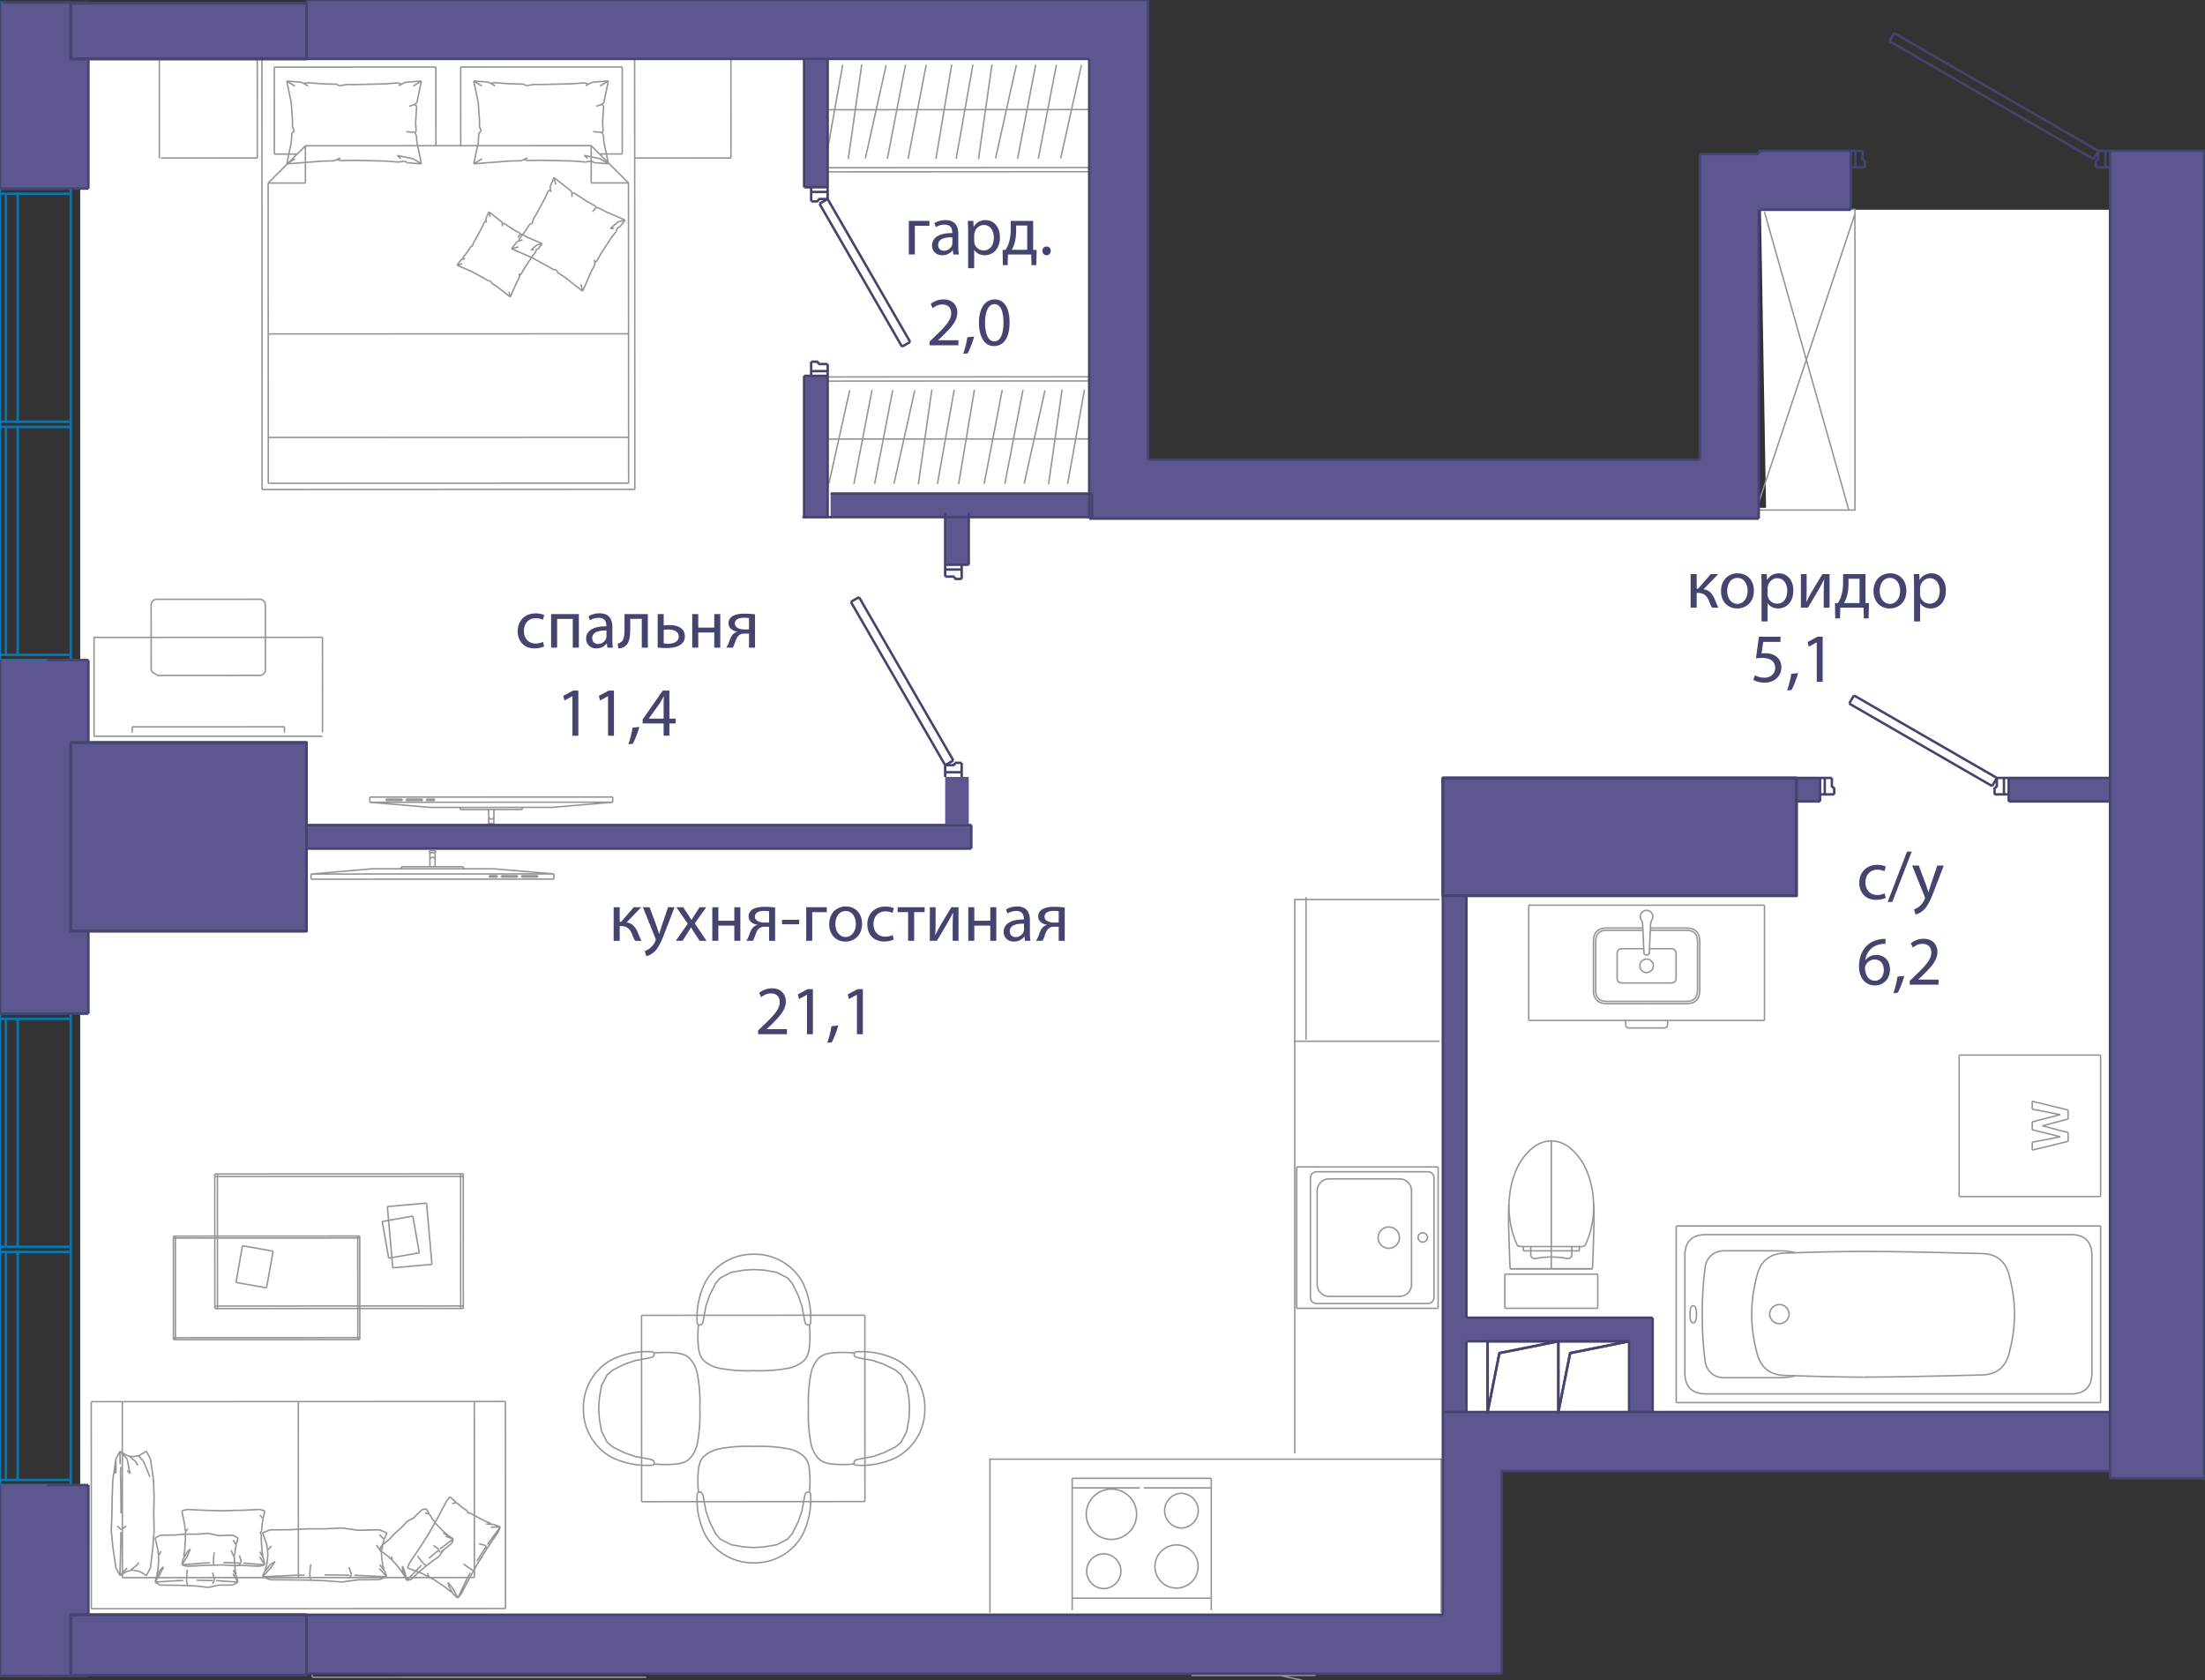
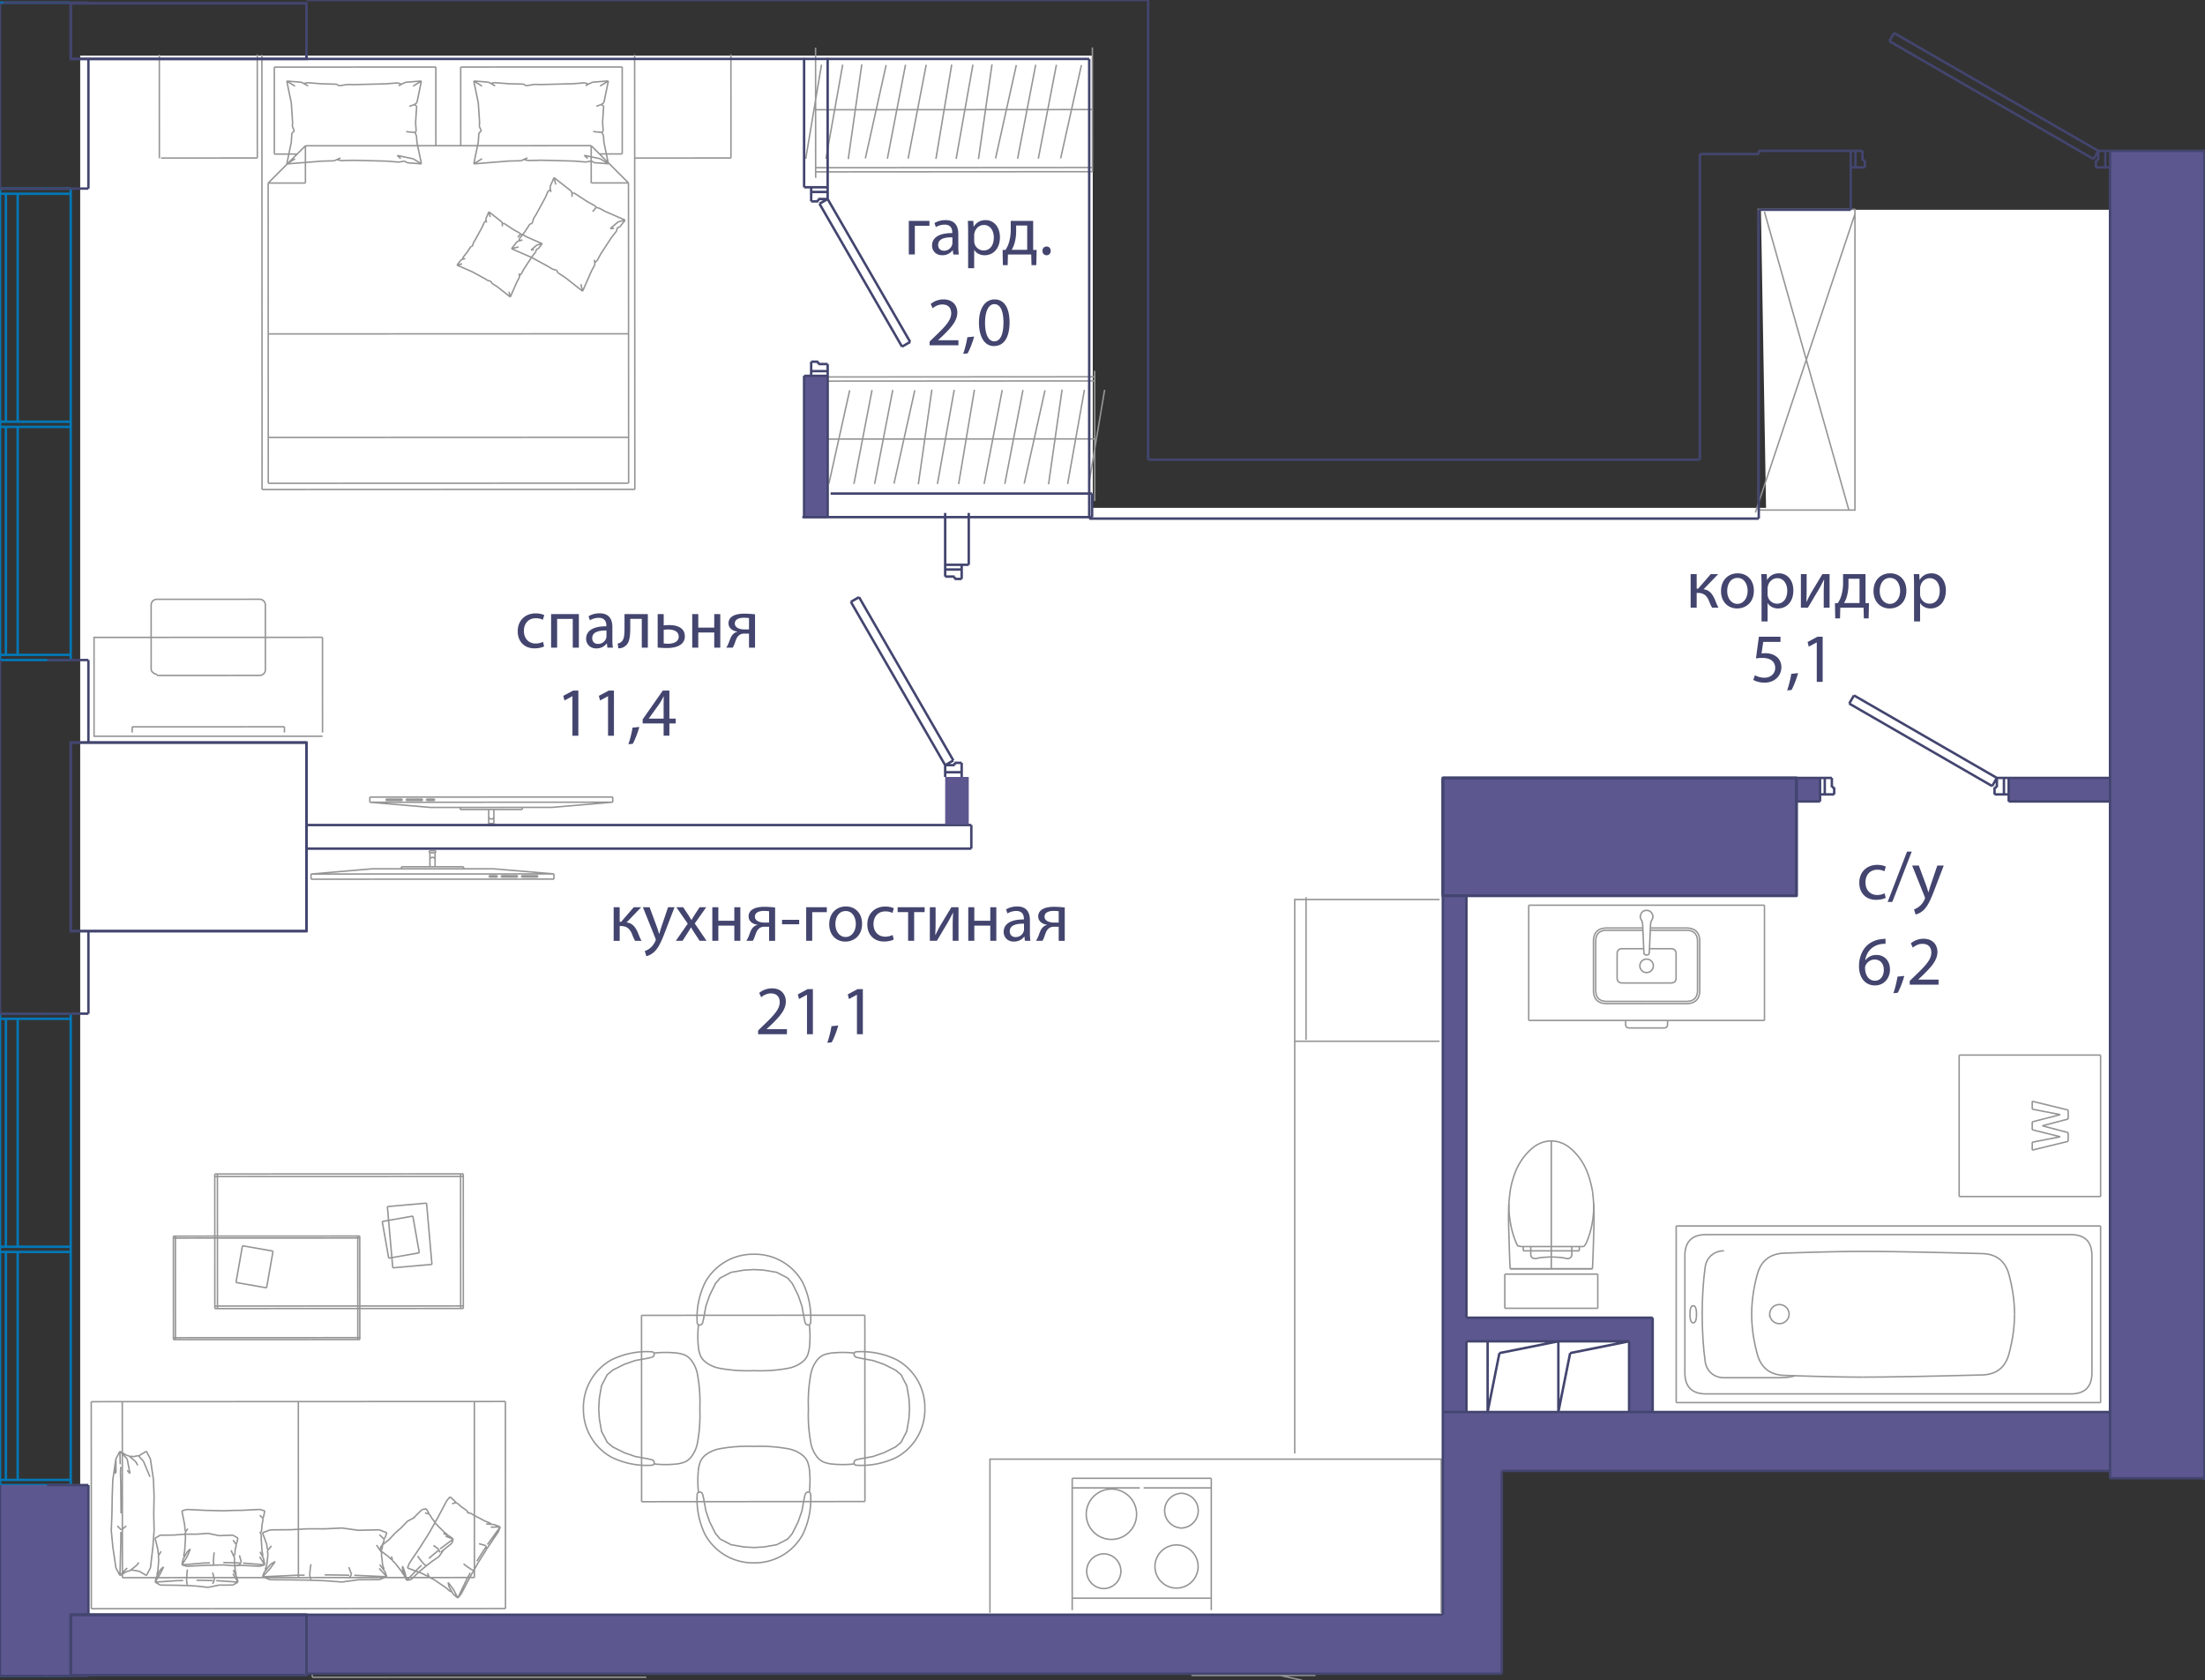
<svg xmlns="http://www.w3.org/2000/svg" version="1.1" viewBox="0.125 0.125 225.279 171.698">
  <rect x="0.125" y="0.125" width="225.279" height="171.698" fill="#333333" stroke="none" />
  <path fill-rule="evenodd" clip-rule="evenodd" fill="#FFF" d="M180.034 21.56h35.708s1.575 123.929 0 123.929h-68.266v19.954H8.318V5.806h103.45v46.21h68.79l-.524-30.457z" />
-   <path fill="none" stroke="#969595" stroke-width=".15" stroke-miterlimit="10" d="M132.603 133.814h14.452m0 0h-14.452m14.452-14.452v14.452m0 0v-14.452m0 14.452h-14.452m0 0h14.452m-14.452-14.452h14.452m0 0v14.452m0 0h-14.452m0 0v-14.452m8.321 7.226a1.088 1.088 0 1 1 2.177 0 1.088 1.088 0 0 1-2.177 0zm4.081 0a.477.477 0 1 1 .953 0 .477.477 0 0 1-.953 0zm1.012-6.73h-11.395m12.008.612a.612.612 0 0 0-.613-.612m.613 12.848V120.47m-.613 12.848a.612.612 0 0 0 .612-.612m-12.007.612h11.395m-12.007-.612c0 .338.274.612.612.612m-.612-12.848v12.236m.612-12.848a.612.612 0 0 0-.611.612m9.1.115h-7.189m8.413 1.223c0-.675-.548-1.223-1.224-1.223m1.224 10.783v-9.56m-1.224 10.783c.676 0 1.224-.547 1.224-1.223m-8.413 1.223h7.19m-8.413-1.223c0 .676.548 1.223 1.223 1.223m-1.223-10.783v9.56m1.223-10.783c-.675 0-1.223.548-1.223 1.223m48.823 6.328c-.65-.203-1.183-.203-2.545-.203h-4.718" />
  <path fill="none" stroke="#969595" stroke-width=".15" stroke-miterlimit="10" d="M176.26 127.933c-1.02 0-1.789.671-1.926 1.682m0 0c-.2 1.471-.3 3.072-.3 4.802m0 0c0 1.73.1 3.332.3 4.803m0 0c.137 1.01.905 1.682 1.925 1.682m.001 0h4.717c1.362 0 1.894 0 2.545-.203m22.42-6.282c0 1.305-.189 2.655-.566 4.05m0 .001c-.374 1.382-1.276 2.098-2.706 2.148m0 0c-5.626.15-9.693.224-12.202.224" />
  <path fill="none" stroke="#969595" stroke-width=".15" stroke-miterlimit="10" d="M190.468 140.84c-2.002 0-4.685-.06-8.049-.178m.001 0c-1.462-.052-2.383-.783-2.764-2.194m0 0c-.377-1.396-.566-2.746-.566-4.05m0-.001c0-1.304.189-2.654.566-4.05m0 0c.381-1.41 1.302-2.142 2.763-2.194m.001 0c3.363-.119 6.046-.178 8.048-.178m0 0c2.509 0 6.576.074 12.202.224m0 0c1.43.05 2.332.766 2.706 2.148m0 0c.377 1.396.566 2.746.566 4.05m-25.012 0a.991.991 0 1 1 1.982 0 .991.991 0 0 1-1.981 0zm32.922-5.968c0-1.446-.723-2.169-2.169-2.169m0 0h-37.25m0 0c-1.446 0-2.169.723-2.169 2.169m0 0v11.937m0 0c0 1.446.723 2.169 2.169 2.169m0 0h37.25m0 0c1.446 0 2.169-.723 2.169-2.169m0 0V128.45m.887 14.992v-18.049m-43.362 18.049h43.362m-43.362-18.049v18.049m43.362-18.049h-43.362m1.741 8.154c.222 0 .333.29.333.87m-.001 0c0 .58-.11.87-.332.87m0 .001c-.222 0-.333-.29-.333-.87m0-.001c0-.58.111-.87.333-.87m-1.741 8.223v-7.353m0 0v-7.351m0 11.384v-1.58m0-6.486v1.58m0-6.571v.25m0 0v17.55m0-.001v.25m0 0v-18.049m43.362-17.458h-14.452m0 0h14.452m-14.452 14.452v-14.452m0 0v14.452m14.452-14.452h-14.452m14.452 14.452h-14.452m0 0v-14.452m14.452 0v14.452m-6.986-8.927v-.806m2.865 1.366-2.865-.56m0 1.298 2.865-.739m-2.865 1.545v-.806m2.865 1.522-2.865-.716m0 1.276 2.865-.56m-2.865 1.365v-.806m3.671-.089-3.67.895m3.67-1.79v.895m-2.641-1.59 2.641.695m0-1.388-2.64.694m2.64-1.611v.917m-3.671-1.813 3.671.895m-57.556 20.258h4.748m-4.748-3.493v3.493m0-3.493h4.748m4.749 3.493h-4.749m4.749-3.493v3.493m0-3.493h-4.749m-4.33-7.121c-.068 1.153-.028 2.236.006 3.32s.061 2.17.12 3.253m0 0h8.41m-.001 0c.058-1.083.086-2.168.12-3.253.034-1.084.073-2.167 0-3.42m-8.65-.148c.102-1.014.141-1.241.186-1.467.092-.459.207-.911.455-1.56m0 0a6.094 6.094 0 0 1 1.664-2.404m0 0c1.216-1.073 2.826-1.073 4.042 0m0 0a6.094 6.094 0 0 1 1.664 2.404m0 0c.248.649.42 1.323.54 2.013" />
  <path fill="none" stroke="#969595" stroke-width=".15" stroke-miterlimit="10" d="M162.841 121.931c.102 1.014.111 1.29.109 1.565a9.31 9.31 0 0 1-.109 1.344 9.248 9.248 0 0 1-.607 2.195c-.06.143-.126.282-.312.465m0 0h-.442m0 0h-.764m0 0h-4.197m0 0h-.765m0 0c-.147 0-.294 0-.582-.088m0 0a7.784 7.784 0 0 1-.133-.286c-.33-.751-.533-1.56-.651-2.376a9.737 9.737 0 0 1-.097-1.805m1.463 4.991v-.436m.765.436h-.765m.765-.436v.436m-.765-.436h.765m4.961.436v-.436m-.764.436h.764m-.764-.436v.436m.764-.436h-.764m-2.099 1.063c.19 0 .38.012.572.024.264.017.53.033.788.09.075.018.15.038.227.047a.515.515 0 0 0 .281-.035.412.412 0 0 0 .23-.4v-.353m-4.196 0v.354a.412.412 0 0 0 .23.4.515.515 0 0 0 .281.034c.078-.009.153-.03.228-.046.257-.058.523-.074.788-.09.19-.013.38-.025.571-.025m0-.627h-2.098m4.197 0h-2.099m4.204 1.83h-8.41m4.205-5.446v-.06m0 4.261v-4.202m0 4.262v-.06m0 0v.06m0-.945v.885m0-11.835v.52m0-.348v-.172m0 10.171v-9.999m0 10.408v.473m0-10.703v10.23m0-10.459v.229m0-.171v-.058m0 9.059v-9.001m0 9.603v-.602m0 .991v-.389m0 1.244v-.855m0 1.901v.129m0-2.276v2.147m0-2.275v.128m0 1.653v-1.781m0 2.275v-.494m0 .623v-.129m0 1.008V116.99m0-.001v-.238m0-.001v6.208m0-.001v6.576m0 0v.233m0-4.166v-2.354m9.738-20.571h-4.053m0 0c-.918 0-1.377-.459-1.377-1.377m0 0v-4.97m0 0c0-.918.46-1.377 1.377-1.377m0-.001h3.666m.387 7.496h-4.053" />
  <path fill="none" stroke="#969595" stroke-width=".15" stroke-miterlimit="10" d="M164.301 102.446c-.765 0-1.147-.383-1.147-1.148m0 0v-4.97m0 0c0-.765.382-1.148 1.147-1.148m0 0h3.676m.377 5.383h-2.484m0 0c-.352 0-.528-.176-.528-.528m0 0V97.59m0 .001c0-.352.176-.528.528-.528m0 0h2.19m.294 5.612h4.053m0 0c.918 0 1.377-.459 1.377-1.377m0 0v-4.97m0 0c0-.918-.46-1.377-1.377-1.377m0-.001h-3.666m.157-.836c-.087.143-.136.339-.146.587m0 0-.12 2.728m0 0c0 .185-.092.278-.278.278m0 0c-.186 0-.278-.093-.278-.278m0 0-.12-2.728m0 0c-.01-.248-.06-.444-.146-.587m0 0a.596.596 0 0 1-.01-.642m0 0a.596.596 0 0 1 .554-.324m0 0c.248 0 .433.108.554.324m0 0a.596.596 0 0 1-.01.642m-.544 8.332h4.053" />
  <path fill="none" stroke="#969595" stroke-width=".15" stroke-miterlimit="10" d="M172.407 102.446c.765 0 1.147-.383 1.147-1.148m0 0v-4.97m0 0c0-.765-.382-1.148-1.147-1.148m0 0h-3.676m-1.065 3.633a.688.688 0 1 1 1.376 0 .688.688 0 0 1-1.376 0zm.688 1.75h2.484m0 0c.352 0 .528-.176.528-.528m0 0V97.59m0 .001c0-.352-.176-.528-.528-.528m0 0h-2.19m-2.435 7.72c0 .252.125.377.377.377m0 0h3.528m0 0c.252 0 .377-.125.377-.377m0 0v-.387m0 0h-4.282m0 0v.387m-9.903-.387V92.618m24.087 11.778h-24.086m24.086-11.778v11.778M156.31 92.618h24.087m-70.727 58.559h14.21m0 0v12.25m0-.001h-14.21m0 0v-12.25m14.21.98v12.495m0-12.495h-6.909m-.392 0h-6.909m0 0v12.495m3.197-5.757a1.777 1.777 0 0 0 0 3.552c.98 0 1.777-.796 1.777-1.776s-.797-1.776-1.777-1.776m.809-6.615a2.572 2.572 0 1 0 0 5.144 2.572 2.572 0 0 0 0-5.144m6.651 5.708a2.211 2.211 0 0 0-2.204 2.205 2.204 2.204 0 1 0 4.41 0 2.211 2.211 0 0 0-2.206-2.205m.503-5.279a1.777 1.777 0 0 0 0 3.552 1.777 1.777 0 0 0 0-3.552m-11.16 4.593v7.35m14.21 0v-7.35" />
  <path fill="none" stroke="#969595" stroke-width=".15" stroke-miterlimit="10" d="m147.37 164.93.001-15.712h-46.106v15.7m31.139-16.278V92.034H147.2m-14.796 14.487H147.2m-13.64-.154V91.803M51.762 143.33l-42.315.019m0 0 .01 21.157m-.001 0 42.315-.018m-.001 0-.008-21.157m-3.174.001.008 17.984M12.62 143.348l.009 17.983m35.967-.015-35.967.015m17.976-17.991.007 17.983m15.488-8.249.496.433m-.834-.031.337-.402m2.141 1.685.24.163m-1.18-.801.537.365m-2.967.681.892-1.69m-1.778 3.263.886-1.573m3.61-.245 1.264.66m.821.309.67.253m.001 0-.967.026m-.525-.588.49.185m1.002.377-1.31 1.802m-6.203 3.201-.474-.247m0 0-1.492-.562m0 0 .195-.488m1.067-1.586-1.067 1.586m4.941 3.558-.479-.418m.045-.446.434.864m-.769-.671-.432-.377m0 0-1.18-.8m3.663-.723-.315.564m0-.001-.967 2.008m2.848-5.174-.898 1.41m-1.126.463-.233-.19m.233.19.58.398m-1.838 2.039-.553-.728m-1.394-.256-.507-.266m2.409 1.696-.418-.746m0 0-.023-.071m-.067-.357.09.428m.292.521-.164-.028m-2.311-1.878.062.22m.13.215-.13-.216m-.226-3.809.127-.167m-.757 1.162.63-.995m.069-.09.016-.045m0 0 .25-.395m6.581-.848-.767-.043m-1.95-1.168.391.079m-1.43-1.067.491.43m-.677-.446-.312.109m.312-.109.186.016m-.109-.01-.104-.175m4.444 3.125.196-.488m-.953-.268-.049-.11m.806.866-1.067 1.585m-.167.265-.798 1.26m.965-1.525-.157.206m-.081-.376.1.272m-2.942 5.089.338-.403m-.001 0 .892-1.69m.437-.775.45-.798m-.519.918-.368.654m1.684-2.832.029-.163m-1.345 2.25.069-.03m-.262-.034.192.064m.001.091.033-.105m-4.8.592.207.023m4.025-6.468-.118-.216m1.226 3.372.672.189m-3.635-4.973.496.433m-.834-.031.337-.402m2.141 1.685.24.163m-1.18-.801.537.365m-2.967.681.892-1.69m-1.778 3.263.886-1.573m3.61-.245 1.264.66m.821.309.67.253m.001 0-.967.026m-.525-.588.49.185m1.002.377-1.31 1.802m-6.203 3.201-.474-.247m0 0-1.492-.562m0 0 .195-.488m1.067-1.586-1.067 1.586m4.941 3.558-.479-.418m.045-.446.434.864m-.769-.671-.432-.377m0 0-1.18-.8m3.663-.723-.315.564m0-.001-.967 2.008m2.848-5.174-.898 1.41m-1.126.463-.233-.19m.233.19.58.398m-1.838 2.039-.553-.728m-1.394-.256-.507-.266m2.409 1.696-.418-.746m0 0-.023-.071m-.067-.357.09.428m.292.521-.164-.028m-2.311-1.878.062.22m.13.215-.13-.216m-.226-3.809.127-.167m-.757 1.162.63-.995m.069-.09.016-.045m0 0 .25-.395m6.581-.848-.767-.043m-1.95-1.168.391.079m-1.43-1.067.491.43m-.677-.446-.312.109m.312-.109.186.016m-.109-.01-.104-.175m4.444 3.125.196-.488m-.953-.268-.049-.11m.806.866-1.067 1.585m-.167.265-.798 1.26m.965-1.525-.157.206m-.081-.376.1.272m-2.942 5.089.338-.403m-.001 0 .892-1.69m.437-.775.45-.798m-.519.918-.368.654m1.684-2.832.029-.163m-1.345 2.25.069-.03m-.262-.034.192.064m.001.091.033-.105m-4.8.592.207.023m4.025-6.468-.118-.216m1.226 3.372.672.189m-37.77-8.853-.071 1.5m0 0 .093-.212m3.507 9.848-.41.779m.66-2.903.123-1.676m0 0-.033-1.769m-.09 3.445-.25 2.125m-1.763.231.644.123m0 0 .71.424m.404-11.917.315 2.125m0 0 .062 1.676m-.787-4.578.41.777m.377 3.801-.032 1.768m-.755-6.346-.71.424m-.109.021.519.567m-2.301 7.223-.01 1.132m0 0-.089 3.328m.001 0 .74-.778m.483.255.128-.025m-1.351.548.708-.424m0 0 .297-.058m-1.011-12.212.037 1.327m.704-.55-.741-.777m.059 2.132.033 1.196m0 0 .027 3.019m1.472-5.312-.676-.572m.001.001-.207-.04m0 0-.71-.424m3.074 2.614-.668-1.603m-.519-.567-.533.103m.479.887-.24-.399m-.851-.258.29 1.5m0 .001-.283-.331m-.658-.354-.031.539m.593 5.497-.505.402m1.585 3.603.203-.276m-.924.854.721-.577m.193-11.149.07-.063m-2.715 9.368.315 2.125m-.476-3.801.161 1.676m.316 2.125.41.778m-.819-6.347-.068 1.768m2.11 4.056-.077-.071m-1.152-12.1-.41.778m-.374 3.801.061-1.676m-.09 3.444.03-1.768m.06-1.675.314-2.126m1.476-.286.286.055m-.286-.055-.055.053m-1.414 1.402-.078.331m.071-1.5.007 1.17m.549 6.083-.404-.402m-.145-5.682.015.119m-.022-1.288-.071 1.5m0 0 .093-.212m3.507 9.848-.41.779m.66-2.903.123-1.676m0 0-.033-1.769m-.09 3.445-.25 2.125m-1.763.231.644.123m0 0 .71.424m.404-11.917.315 2.125m0 0 .062 1.676m-.787-4.578.41.777m.377 3.801-.032 1.768m-.755-6.346-.71.424m-.109.021.519.567m-2.301 7.223-.01 1.132m0 0-.089 3.328m.001 0 .74-.778m.483.255.128-.025m-1.351.548.708-.424m0 0 .297-.058m-1.011-12.212.037 1.327m.704-.55-.741-.777m.059 2.132.033 1.196m0 0 .027 3.019m1.472-5.312-.676-.572m.001.001-.207-.04m0 0-.71-.424m3.074 2.614-.668-1.603m-.519-.567-.533.103m.479.887-.24-.399m-.851-.258.29 1.5m0 .001-.283-.331m-.658-.354-.031.539m.593 5.497-.505.402m1.585 3.603.203-.276m-.924.854.721-.577m.193-11.149.07-.063m-2.715 9.368.315 2.125m-.476-3.801.161 1.676m.316 2.125.41.778m-.819-6.347-.068 1.768m2.11 4.056-.077-.071m-1.152-12.1-.41.778m-.374 3.801.061-1.676m-.09 3.444.03-1.768m.06-1.675.314-2.126m1.476-.286.286.055m-.286-.055-.055.053m-1.414 1.402-.078.331m.071-1.5.007 1.17m.549 6.083-.404-.402m-.145-5.682.015.119m27.656 6.259-.175.488m-.603-.788.778.3m-.522 2.029-.025.219m-2.356-2.499 2.125-.049m.355 1.479-.057.486m-2.423-1.916-1.676-.234m-1.768.085 1.768-.085m4.032 2.733.124 1.069m.234.648.191.53m0 0-.778-.851m.353-.327.14.387m.285.791-3.328-.15m-8.59-4.64 2.125-.016m-2.432 1.896-.046-.401m0 0-.425-1.178m0 0 .778-.3m5.569-.106H31.53m-1.678.089 1.679-.089m-4.581 4.9.17-.47m.608-.381-.777.851m.271-.755.153-.423m0 0 .122-1.07m3.75 2.082-.968.014m0 .001-3.328.151m8.853-.161-2.506-.036m-1.464-.784.065-.307m-.065.307-.066.766m-4.04-.636.511-.712m-.742-.684-.05-.43m.001 0 .413-.48m-.741 2.687.639-.796m.481-.297-.481.297m-.475.591-.062-.08m12.232.22-.535-.71m.202-1.226-.53-.776m.802-.557-.174.483m.053-.609-.381-.373m.381.373.12.126m-.047-.05.123-.158m-2.726 4.312 2.125-.005m0 0 .778-.3m-.34-.727.055-.064m-4.294 1.33-1.768-.134m1.768.134 1.676-.234m-.702-.538-.273.407m-8.817-.169.779.3m2.125.014-2.125-.014m3.801.039-1.676-.025m1.676.025 1.768.061m-1.398-.132-.065-.097m-.067-.386.067.386m-4.415-3.086.101.153m11.486.124.156-.197m-3.397 1.853.275.744m3.602-4.262-.175.488m-.603-.788.778.3m-.522 2.029-.025.219m-2.356-2.499 2.125-.049m.355 1.479-.057.486m-2.423-1.916-1.676-.234m-1.768.085 1.768-.085m4.032 2.733.124 1.069m.234.648.191.53m0 0-.778-.851m.353-.327.14.387m.285.791-3.328-.15m-8.59-4.64 2.125-.016m-2.432 1.896-.046-.401m0 0-.425-1.178m0 0 .778-.3m5.569-.106H31.53m-1.678.089 1.679-.089m-4.581 4.9.17-.47m.608-.381-.777.851m.271-.755.153-.423m0 0 .122-1.07m3.75 2.082-.968.014m0 .001-3.328.151m8.853-.161-2.506-.036m-1.464-.784.065-.307m-.065.307-.066.766m-4.04-.636.511-.712m-.742-.684-.05-.43m.001 0 .413-.48m-.741 2.687.639-.796m.481-.297-.481.297m-.475.591-.062-.08m12.232.22-.535-.71m.202-1.226-.53-.776m.802-.557-.174.483m.053-.609-.381-.373m.381.373.12.126m-.047-.05.123-.158m-2.726 4.312 2.125-.005m0 0 .778-.3m-.34-.727.055-.064m-4.294 1.33-1.768-.134m1.768.134 1.676-.234m-.702-.538-.273.407m-8.817-.169.779.3m2.125.014-2.125-.014m3.801.039-1.676-.025m1.676.025 1.768.061m-1.398-.132-.065-.097m-.067-.386.067.386m-4.415-3.086.101.153m11.486.124.156-.197m-3.397 1.853.275.744m-11.604-3.714-.117.487m-.402-.787.52.3m-.348 2.029-.017.218m-1.571-2.499 1.416-.048m.237 1.478-.037.487m-1.616-1.917-1.118-.234m-1.178.085 1.178-.085m2.689 2.733.083 1.07m.156.648.127.53m.001-.001-.52-.85m.236-.328.093.387m.191.791-2.22-.15m-5.727-4.641 1.417-.016m-1.621 1.896-.031-.401m0-.001-.284-1.177m0 0 .519-.301m3.713-.104h-1.177m-1.119.088 1.12-.088m-3.054 4.899.113-.47m.405-.382-.518.852m.181-.755.102-.424m0 0 .081-1.068m2.5 2.081-.645.015m0 0-2.219.15m5.902-.159-1.67-.036m-.976-.784.043-.308m-.043.308-.044.765m-2.694-.637.341-.711m-.495-.684-.033-.43m0 0 .276-.48m-.494 2.687.426-.796m.32-.297-.32.297m-.316.591-.042-.08m8.155.222-.357-.71m.135-1.226-.355-.777m.535-.556-.115.482m.035-.608-.254-.373m.254.373.08.126m-.031-.05.081-.159m-1.816 4.312 1.417-.004m-.001 0 .52-.3m-.228-.728.037-.064m-2.862 1.33-1.18-.134m1.18.134 1.117-.234m-.468-.538-.182.408m-5.878-.171.52.3m1.416.015-1.417-.015m2.535.039-1.118-.024m1.118.024 1.178.062m-.933-.133-.043-.097m-.044-.386.044.386m-2.943-3.086.067.153m7.658.126.104-.197m-2.265 1.852.183.744m2.401-4.261-.117.487m-.402-.787.52.3m-.348 2.029-.017.218m-1.571-2.499 1.416-.048m.237 1.478-.037.487m-1.616-1.917-1.118-.234m-1.178.085 1.178-.085m2.689 2.733.083 1.07m.156.648.127.53m.001-.001-.52-.85m.236-.328.093.387m.191.791-2.22-.15m-5.727-4.641 1.417-.016m-1.621 1.896-.031-.401m0-.001-.284-1.177m0 0 .519-.301m3.713-.104h-1.177m-1.119.088 1.12-.088m-3.054 4.899.113-.47m.405-.382-.518.852m.181-.755.102-.424m0 0 .081-1.068m2.5 2.081-.645.015m0 0-2.219.15m5.902-.159-1.67-.036m-.976-.784.043-.308m-.043.308-.044.765m-2.694-.637.341-.711m-.495-.684-.033-.43m0 0 .276-.48m-.494 2.687.426-.796m.32-.297-.32.297m-.316.591-.042-.08m8.155.222-.357-.71m.135-1.226-.355-.777m.535-.556-.115.482m.035-.608-.254-.373m.254.373.08.126m-.031-.05.081-.159m-1.816 4.312 1.417-.004m-.001 0 .52-.3m-.228-.728.037-.064m-2.862 1.33-1.18-.134m1.18.134 1.117-.234m-.468-.538-.182.408m-5.878-.171.52.3m1.416.015-1.417-.015m2.535.039-1.118-.024m1.118.024 1.178.062m-.933-.133-.043-.097m-.044-.386.044.386m-2.943-3.086.067.153m7.658.126.104-.197m-2.265 1.852.183.744m5.138-7.05-.116.6m-.402-.743.518.144m-.347 2.492-.016.268m.081-1.313-.037.597m-2.108-2.092 1.909-.096m-2.534.099-1.179.04m1.804-.043-.625.003m2.688 2.804.083 1.314m.157.796.127.65m0 0-.52-.82m.236-.626.093.475m.191.971-2.219-.183m-5.932-3.393-.03-.493m-.001 0-.283-1.446m0 0 .518-.145m1.909.094-1.909-.094m-.516 5.664.113-.577m.405-.244-.518.821m.181-.927.101-.52m0 0 .082-1.313m2.5 2.557-.645.017m0 0-2.219.186m5.902-.196-1.67-.044m-.976-.739.042-.298m-.042.298-.044.716m-2.694-.558.34-.803m-.494-1.136-.033-.527m-.218 2.71.425-.752m0 0 .05-.052m.271-.243-.32.295m-.303.533-.055-.131m.425-2.771-.157.206m-.118.205.118-.205m3.153-2.051.209.006m-1.386-.033 1.177.027m.157.004h.003m0 0 .467.01m4.107 4.875-.357-.683m0-2.041.134.347m.181-1.638-.116.593m.035-.748-.254-.255m.254.255.08.155m-.043-.082.094-.173m-.4 5.064.519-.144m-.249-.883.058-.088m-4.041.98 1.18.08m2.533.055-1.909-.093m.001-.001-.626.04m.65-.376-.183.275m-5.877.015.519.144m0 0 1.908-.096m.872-.022h.017m0 0 .915-.021m-1.053.025-.75.018m3.295-.009-.313.047m.313-.047.154-.054m-2.578.041-.043-.04m-.044-.25.044.25m-.078.044.12-.004m-2.986-3.606.083.181m7.626.129.12-.209m-2.265 2.5.184.69m2.4-5.235-.116.6m-.402-.743.518.144m-.347 2.492-.016.268m.081-1.313-.037.597m-2.108-2.092 1.909-.096m-2.534.099-1.179.04m1.804-.043-.625.003m2.688 2.804.083 1.314m.157.796.127.65m0 0-.52-.82m.236-.626.093.475m.191.971-2.219-.183m-5.932-3.393-.03-.493m-.001 0-.283-1.446m0 0 .518-.145m1.909.094-1.909-.094m-.516 5.664.113-.577m.405-.244-.518.821m.181-.927.101-.52m0 0 .082-1.313m2.5 2.557-.645.017m0 0-2.219.186m5.902-.196-1.67-.044m-.976-.739.042-.298m-.042.298-.044.716m-2.694-.558.34-.803m-.494-1.136-.033-.527m-.218 2.71.425-.752m0 0 .05-.052m.271-.243-.32.295m-.303.533-.055-.131m.425-2.771-.157.206m-.118.205.118-.205m3.153-2.051.209.006m-1.386-.033 1.177.027m.157.004h.003m0 0 .467.01m4.107 4.875-.357-.683m0-2.041.134.347m.181-1.638-.116.593m.035-.748-.254-.255m.254.255.08.155m-.043-.082.094-.173m-.4 5.064.519-.144m-.249-.883.058-.088m-4.041.98 1.18.08m2.533.055-1.909-.093m.001-.001-.626.04m.65-.376-.183.275m-5.877.015.519.144m0 0 1.908-.096m.872-.022h.017m0 0 .915-.021m-1.053.025-.75.018m3.295-.009-.313.047m.313-.047.154-.054m-2.578.041-.043-.04m-.044-.25.044.25m-.078.044.12-.004m-2.986-3.606.083.181m7.626.129.12-.209m-2.265 2.5.184.69m18.904-5.44.233.394m-.675-.306.442-.088m1.048 1.569.124.159m-.608-.777.277.354m-2.164-.351.88-.866m-.725.784-.762.404m-.612.642.612-.642m3.102.452.701.694m.485.368.396.3m0 .001-.78-.29m-.101-.379.29.22m.591.449-1.335 1.003m-6.02-.302.827-.669m.178 2.028-.263-.26m0 0-.88-.67m0 .001.138-.43m2.059-1.874-.66.585m-.572.62.572-.62m1.216 4.81-.225-.38m.026-.428.199.808m-.361-.61-.202-.342m0 0-.61-.776m2.676.186-.352.332m0 0-1.151 1.21m3.208-3.053-.957.809m-.995-.018-.153-.22m.153.22.412.513m-1.867.941-.235-.649m-.738-.271-.282-.279m0 0-.114-.438m1.343 2.065-.216-.723m.007-.354-.007.354m.159.531-.079-.038m4.705-3.913-.608-.28m-.95-1.068.248.127m-.716-1.007.232.39m-.354-.437-.341-.097m.341.097.123.047m-.053-.02-.047-.148m2.382 3.126.139-.43m-.574-.382-.018-.066m-.87 2.25-.736.503m2.059-1.875-1.116.9m-.207.472.476-.69m-.503-.073.115.335m-3.366 2.849.442-.088m.761-.745-.76.745m1.405-1.28-.645.535m.645-.535.694-.55m-.572.409-.073-.033m-.229-.207.23.207m-3.508-.62.134.07m4.359-3.729-.056-.187m-.103 2.439.527.385m-1.265-4.129.233.394m-.675-.306.442-.088m1.048 1.569.124.159m-.608-.777.277.354m-2.164-.351.88-.866m-.725.784-.762.404m-.612.642.612-.642m3.102.452.701.694m.485.368.396.3m0 .001-.78-.29m-.101-.379.29.22m.591.449-1.335 1.003m-6.02-.302.827-.669m.178 2.028-.263-.26m0 0-.88-.67m0 .001.138-.43m2.059-1.874-.66.585m-.572.62.572-.62m1.216 4.81-.225-.38m.026-.428.199.808m-.361-.61-.202-.342m0 0-.61-.776m2.676.186-.352.332m0 0-1.151 1.21m3.208-3.053-.957.809m-.995-.018-.153-.22m.153.22.412.513m-1.867.941-.235-.649m-.738-.271-.282-.279m0 0-.114-.438m1.343 2.065-.216-.723m.007-.354-.007.354m.159.531-.079-.038m4.705-3.913-.608-.28m-.95-1.068.248.127m-.716-1.007.232.39m-.354-.437-.341-.097m.341.097.123.047m-.053-.02-.047-.148m2.382 3.126.139-.43m-.574-.382-.018-.066m-.87 2.25-.736.503m2.059-1.875-1.116.9m-.207.472.476-.69m-.503-.073.115.335m-3.366 2.849.442-.088m.761-.745-.76.745m1.405-1.28-.645.535m.645-.535.694-.55m-.572.409-.073-.033m-.229-.207.23.207m-3.508-.62.134.07m4.359-3.729-.056-.187m-.103 2.439.527.385m-22.599-38.082v-.257m24.844.247v-.258m-25.116.011 25.388-.011m-25.116.268h-.272m25.116-.01h.272m-25.388-.247.006 13.752m0 0h.272m24.844-.011h.272m0 0v-.258m-.006-13.236v-.258m-25.116.268 24.844-.01m.278 13.236-.006-13.236m-25.116.01.005 13.237m.001 0h-.273m25.117.247-24.844.01m24.844-.268h.272m-.278-13.236.006 13.236m-24.844.011 24.844-.01m-24.844.01v.258m24.844-.011v-.258m-29.147-6.936v-.199m18.633.191v-.198m-18.837.008 19.041-.009m-18.837.207h-.204m18.837-.008h.204m-19.041-.19.004 10.578m0 0h.204m18.634-.008h.204m0 0v-.198m-.005-10.182v-.199m-18.837.207 18.633-.008m.209 10.182-.005-10.182m-18.837.008.004 10.182m0 0h-.204m18.838.19-18.634.008m18.634-.206h.204m-.209-10.182.005 10.182m-18.634.008 18.634-.008m-18.634.008v.198m18.634-.008v-.198m7.513-7.478-.006-.067m.068.061-4.004.352m0 0-.55-6.26m0 0 4.004-.352m0 0 .55 6.26m-1.34-1.176-.007-.04m.057.031-3.126.552m0 .001-.663-3.75m0 0 3.125-.553m0 0 .663 3.75m-14.992-.177-.007.04m.056-.032-3.126-.55m0 0-.66 3.751m0 .001 3.126.549m0 0 .66-3.75m25.47-45.343-6.347.002m0 0v.212m0 0 6.347-.003m0 0v-.211m-2.909.212h-.53m.001.001v1.428m0 0h.53m-.001-.001v-1.428m.053 1.428h-.634m0 .001v.211m0 0h.634m0 0v-.212m12.09-2.702-24.818.01m0 0v.53m.001-.001 6.205.526m0 .001 12.409-.006m0 0 6.204-.531m0 0v-.53m-23.164.222h1.655m0-.001v.133m0 0h-1.655m0 0v-.132m2.068-.001h1.655m0 0v.132m0 0h-1.655m0 .001v-.133m2.069-.001h.827m-.001 0v.132m0 0h-.826m0 .001v-.133m19.027.31-24.818.01m12.145 1.45a.265.265 0 0 0 .53 0m-9.45 5.348 6.347-.002m0 0v-.212m0 0-6.348.003m0 0v.211m2.91-.213h.529m0 0-.001-1.428m0 0h-.529m0 0v1.428m-.053-1.428h.635m0 0v-.212m0 0h-.635m0 .001v.211m-12.091 2.703 24.819-.01m-.001-.001v-.529m0 0-6.204-.526m0 0-12.41.005m.001 0-6.205.532m0 0v.529m23.164-.221h-1.654m0 0v-.132m-.001 0h1.655m0 0v.132m-2.068 0-1.655.001m0 0v-.132m0-.001h1.655m0 0v.132m-2.068.001h-.828m0 .001v-.133m0 0h.828m0 0v.132m-19.028-.309 24.819-.01m-12.146-1.45a.265.265 0 0 0-.529 0m39.417-69.67-.006-.617m0 0 .036-.004m28.237-12.71.006 12.694m-28.279.02L83.45 4.993m28.286 12.674-28.28.02m28.28-.443-28.28.02m28.278-5.944-28.28.02m9.45 4.993 1.85-9.592m-3.968 9.592 1.853-9.591m-4.103 9.564 2.123-9.535m-3.869 9.604 1.383-9.67m-3.665 9.644 1.715-9.617m-3.78 9.627 1.614-9.635m22.15 9.609 1.85-9.592m-3.967 9.592 1.852-9.591m-4.103 9.564 2.123-9.535m4.528 9.535 2.123-9.535m-10.52 9.604 1.383-9.67m-3.664 9.644 1.714-9.617m-3.78 9.627 1.614-9.635m14.376 10.943-.005-12.694m10.112 166.349 12.694-.005m-1.361.506-9.536-2.123m10.897 1.617-12.694.005m-9.881-133.315.006.617m0 0-.036.004m-28.238 12.71-.005-12.694m28.279-.02.006 12.694M83.689 38.644l28.28-.02m-28.28.443 28.28-.02M83.692 44.99l28.28-.019m-9.451-4.993-1.85 9.593m3.968-9.593-1.853 9.591m4.104-9.564-2.123 9.535m3.868-9.604-1.383 9.671m3.665-9.645-1.715 9.617m3.78-9.626-1.614 9.634m-22.15-9.609-1.85 9.593m3.967-9.593-1.852 9.591m4.103-9.564-2.123 9.535m-4.528-9.535-2.123 9.535m10.52-9.604-1.383 9.671m3.665-9.645-1.715 9.617m3.78-9.626-1.614 9.634M83.689 38.644l.005 12.694M44.658 15.016l-13.33.006m13.326-8.046.004 8.04M28.152 6.983l16.502-.007M28.155 15.87l-.003-8.887m2.331 8.885-2.328.001m3.174-.847-.846.846m30.042-.858-13.329.005m14.176.84-.847-.846m3.175.845-2.328.001m2.324-8.887.003 8.886M47.193 6.975l16.503-.007m-16.5 8.047-.003-8.04m-1.251 42.527-18.407.007m0 .001-.013-30.678m0 0 3.807-3.81m0 0 14.598-.007m-18.405 3.817 3.808-.002m-.001-3.808.001 3.808m14.597-3.815 14.598-.006m0 .001 3.81 3.806m0 0 .014 30.678m0 0-18.407.008m18.393-30.686-3.808.001m-.002-3.807.002 3.807m4.456 31.311-38.083.017m0 0-.018-44.43m38.082-.017.02 44.43m-.014-33.851 9.836-.007m0 0L74.8 5.69M16.578 16.277l9.836-.007m0 0L26.41 5.69m38.554.008.005 10.579m-12.583 9.26.572-.728m.14.548-.712.18m2.26-3.101.225-.344m-1.103 1.685.502-.767m1.936 4.384-1.77-.962m0 0-2.05-.895m2.484-3.445.963-1.77m.493-1.128.403-.921m0 0 .179.71m-1.075 1.339.294-.673m.602-1.376 1.759 1.38m2.419 7.512-.361.664m0 .001-.896 2.049m0 0-.179-.712m-2.93-1.553-.335-.22m3.444 2.485-1.759-1.382m0 0-.777-.509m6.879-5.373-.551.701m-.161-.522.712-.18m-.885 1.128-.497.632m0 0-1.103 1.685m-.132-4.649.567.31m0 0 2.05.895m-5.219-2.774 1.4.916m-1.686-1.103.077.23m2.244 1.712-.139.147m.139-.147.22-.284m.001 0 .346.099m1.905 1.383-.805.683m-.968 2.583-.386.71m-.261-.101.046.496m1.569-3.688.388-.025m.343-.069-.1.359m-1.985 3.028-.234.186m2.554-3.64-.235.067m-6.197 4.366-.469-.135m.573.374-.104-.24m-.648-8.233-.036-.321m.086.552-.05-.23m-.235.133.235-.134m-1.874 3.446.158-.525m-.376.574.218-.049m-1.286 1.537.566-.72m-.81 1.031.192-.066m0 0 .357-.104m-.357.104.052-.245m5.572-4.657-.209.042m2.394 1.301-.786-.427m.857.555-.071-.128m-2.4-.934.006-.367m-6.179 5.654.572-.728m.14.548-.712.18m2.26-3.101.225-.344m-1.103 1.685.502-.767m1.936 4.384-1.77-.962m0 0-2.05-.895m2.484-3.445.963-1.77m.493-1.128.403-.921m0 0 .179.71m-1.075 1.339.294-.673m.602-1.376 1.759 1.38m2.419 7.512-.361.664m0 .001-.896 2.049m0 0-.179-.712m-2.93-1.553-.335-.22m3.444 2.485-1.759-1.382m0 0-.777-.509m6.879-5.373-.551.701m-.161-.522.712-.18m-.885 1.128-.497.632m0 0-1.103 1.685m-.132-4.649.567.31m0 0 2.05.895m-5.219-2.774 1.4.916m-1.686-1.103.077.23m2.244 1.712-.139.147m.139-.147.22-.284m.001 0 .346.099m1.905 1.383-.805.683m-.968 2.583-.386.71m-.261-.101.046.496m1.569-3.688.388-.025m.343-.069-.1.359m-1.985 3.028-.234.186m2.554-3.64-.235.067m-6.197 4.366-.469-.135m.573.374-.104-.24m-.648-8.233-.036-.321m.086.552-.05-.23m-.235.133.235-.134m-1.874 3.446.158-.525m-.376.574.218-.049m-1.286 1.537.566-.72m-.81 1.031.192-.066m0 0 .357-.104m-.357.104.052-.245m5.572-4.657-.209.042m2.394 1.301-.786-.427m.857.555-.071-.128m-2.4-.934.006-.367m-11.75 7.333.428-.546m.105.411-.533.135m1.695-2.326.168-.258m-.828 1.264.377-.575m1.453 3.288-1.328-.722m0 0-1.537-.671m1.863-2.584.722-1.327m.37-.847.301-.69m0 0 .135.533m-.806 1.004.22-.505m.451-1.032 1.32 1.035m1.814 5.634-.27.498m-.001 0-.671 1.537m0 0-.135-.533m-2.198-1.165-.25-.165m2.583 1.863-1.32-1.036m0 0-.583-.381m5.16-4.031-.414.526m-.12-.392.533-.134m-.663.846-.373.474m0 0-.827 1.264m-.099-3.487.425.232m0 0 1.537.671m-3.913-2.08 1.049.687m-1.265-.828.059.173m1.682 1.284-.104.11m.104-.11.166-.213m0 0 .26.074m1.429 1.037-.604.513m-.726 1.937-.29.533m-.196-.076.035.372m1.177-2.766.29-.018m.258-.053-.074.27m-1.49 2.271-.175.14m1.915-2.731-.176.05m-4.648 3.275-.351-.101m.429.281-.078-.18m-.486-6.175-.027-.242m.065.414-.038-.172m-.176.1.176-.1m-1.406 2.584.12-.394m-.283.431.164-.037m-.965 1.153.425-.54m-.608.773.144-.05m0 0 .268-.078m-.268.078.04-.183m4.179-3.493-.157.032m1.795.975-.59-.32m.643.416-.053-.096m-1.8-.701.005-.274m-4.634 4.24.428-.546m.105.411-.533.135m1.695-2.326.168-.258m-.828 1.264.377-.575m1.453 3.288-1.328-.722m0 0-1.537-.671m1.863-2.584.722-1.327m.37-.847.301-.69m0 0 .135.533m-.806 1.004.22-.505m.451-1.032 1.32 1.035m1.814 5.634-.27.498m-.001 0-.671 1.537m0 0-.135-.533m-2.198-1.165-.25-.165m2.583 1.863-1.32-1.036m0 0-.583-.381m5.16-4.031-.414.526m-.12-.392.533-.134m-.663.846-.373.474m0 0-.827 1.264m-.099-3.487.425.232m0 0 1.537.671m-3.913-2.08 1.049.687m-1.265-.828.059.173m1.682 1.284-.104.11m.104-.11.166-.213m0 0 .26.074m1.429 1.037-.604.513m-.726 1.937-.29.533m-.196-.076.035.372m1.177-2.766.29-.018m.258-.053-.074.27m-1.49 2.271-.175.14m1.915-2.731-.176.05m-4.648 3.275-.351-.101m.429.281-.078-.18m-.486-6.175-.027-.242m.065.414-.038-.172m-.176.1.176-.1m-1.406 2.584.12-.394m-.283.431.164-.037m-.965 1.153.425-.54m-.608.773.144-.05m0 0 .268-.078m-.268.078.04-.183m4.179-3.493-.157.032m1.795.975-.59-.32m.643.416-.053-.096m-1.8-.701.005-.274m-2.92-14.573 1.492.116m-.649.402-.843-.518m6.208.346.668.016m-3.271-.081 1.489.037m-4.499 3.913-.135-2.013m.001 0-.461-2.218m6.876.362 3.27-.083m1.985-.157 1.62-.128m0 0-.842.519m-2.762-.234 1.184-.094m2.42-.191-.458 2.219m-8.458 5.934-1.227.031m0 0-3.605.285m0 0 .843-.52m-.278-3.311.027-.4m-.592 4.231.459-2.22m-.001.001.062-.929m13.232 3.142-1.438-.112m.596-.406.842.518m-2.309-.18-1.296-.101m.001 0-3.272-.081m6.372-2.502.044.645m0 0 .46 2.219m-.484-5.902-.11 1.67m.132-2.012-.256.184m-.516 2.805-.321-.043m.321.043.58.043m0 0 .15.348m-.338 2.346-1.626-.34m-4.408.496-1.314.033m-.074-.275-.656.294m6.452-.548.359.32m.383.258-.583.1m-5.881-.149-.453-.105m7.205.322-.288-.167M49.3 13.506l-.203-.47m-.045.682.248-.212M60.242 8.72l.418-.195m-.698.357.28-.161m-.382-.133.382.133m-6.369.162.864-.134m-1.114-.028.25.162m-3.216-.313 1.477.114M50.02 8.52l.252.13m0 0 .443.253m-.443-.253.385-.08M61.8 10.958l-.234-.158m.184 2.722-.06-.893m-.06 1.019.12-.126m-.7-2.539.516-.183M48.529 8.403l1.492.116m-.649.402-.843-.518m6.208.346.668.016m-3.271-.081 1.489.037m-4.499 3.913-.135-2.013m.001 0-.461-2.218m6.876.362 3.27-.083m1.985-.157 1.62-.128m0 0-.842.519m-2.762-.234 1.184-.094m2.42-.191-.458 2.219m-8.458 5.934-1.227.031m0 0-3.605.285m0 0 .843-.52m-.278-3.311.027-.4m-.592 4.231.459-2.22m-.001.001.062-.929m13.232 3.142-1.438-.112m.596-.406.842.518m-2.309-.18-1.296-.101m.001 0-3.272-.081m6.372-2.502.044.645m0 0 .46 2.219m-.484-5.902-.11 1.67m.132-2.012-.256.184m-.516 2.805-.321-.043m.321.043.58.043m0 0 .15.348m-.338 2.346-1.626-.34m-4.408.496-1.314.033m-.074-.275-.656.294m6.452-.548.359.32m.383.258-.583.1m-5.881-.149-.453-.105m7.205.322-.288-.167M49.3 13.506l-.203-.47m-.045.682.248-.212M60.242 8.72l.418-.195m-.698.357.28-.161m-.382-.133.382.133m-6.369.162.864-.134m-1.114-.028.25.162m-3.216-.313 1.477.114M50.02 8.52l.252.13m0 0 .443.253m-.443-.253.385-.08M61.8 10.958l-.234-.158m.184 2.722-.06-.893m-.06 1.019.12-.126m-.7-2.539.516-.183M29.425 8.411l1.492.117m-.649.402-.843-.519m6.208.346.668.016m-3.271-.081 1.489.037m-4.499 3.913-.135-2.012m0 0-.46-2.219m6.876.362 3.27-.083m1.986-.157 1.62-.128m0 0-.842.52m-2.763-.235 1.184-.094m2.421-.191-.459 2.22m-8.458 5.933-1.226.031m0 .001-3.606.284m0 0 .843-.52m-.278-3.311.027-.4m-.592 4.231.46-2.219m-.001 0 .061-.929m13.232 3.142-1.437-.112m.595-.406.843.518m-2.311-.18-1.295-.101m0 0-3.27-.081m6.372-2.502.043.646m0 0 .46 2.218m-.484-5.902-.11 1.67m.132-2.012-.255.184m-.517 2.805-.321-.043m.321.043.58.044m0 0 .15.347m-.338 2.346-1.626-.34m-4.408.496-1.313.033m-.076-.275-.654.294m6.451-.548.359.32m.384.259-.584.099m-5.881-.148-.453-.106m7.206.322-.288-.167m-11.258-3.075-.204-.47m-.045.682.249-.212M41.138 8.73l.419-.197m-.699.357.28-.16m-.382-.134.382.133m-6.368.162.863-.134m-1.114-.027.25.161m-3.215-.314 1.476.115m-2.113-.164.251.13m0 0 .443.254m-.443-.254.386-.08m11.142 2.388-.233-.158m.182 2.722-.06-.893m-.059 1.02.12-.127m-.7-2.539.517-.183M29.425 8.411l1.492.117m-.649.402-.843-.519m6.208.346.668.016m-3.271-.081 1.489.037m-4.499 3.913-.135-2.012m0 0-.46-2.219m6.876.362 3.27-.083m1.986-.157 1.62-.128m0 0-.842.52m-2.763-.235 1.184-.094m2.421-.191-.459 2.22m-8.458 5.933-1.226.031m0 .001-3.606.284m0 0 .843-.52m-.278-3.311.027-.4m-.592 4.231.46-2.219m-.001 0 .061-.929m13.232 3.142-1.437-.112m.595-.406.843.518m-2.311-.18-1.295-.101m0 0-3.27-.081m6.372-2.502.043.646m0 0 .46 2.218m-.484-5.902-.11 1.67m.132-2.012-.255.184m-.517 2.805-.321-.043m.321.043.58.044m0 0 .15.347m-.338 2.346-1.626-.34m-4.408.496-1.313.033m-.076-.275-.654.294m6.451-.548.359.32m.384.259-.584.099m-5.881-.148-.453-.106m7.206.322-.288-.167m-11.258-3.075-.204-.47m-.045.682.249-.212M41.138 8.73l.419-.197m-.699.357.28-.16m-.382-.134.382.133m-6.368.162.863-.134m-1.114-.027.25.161m-3.215-.314 1.476.115m-2.113-.164.251.13m0 0 .443.254m-.443-.254.386-.08m11.142 2.388-.233-.158m.182 2.722-.06-.893m-.059 1.02.12-.127m-.7-2.539.517-.183M16.402 5.714l.004 10.579m47.936 17.938-36.814.016m0 0 .005 10.579m0 0 36.814-.016m0 0-.005-10.579M15.57 68.558l-.003-6.612m.583-.584 10.503-.004m.583.583.003 6.612m-.583.584-10.502.005m-.004-7.78a.584.584 0 0 0-.583.584m11.669-.005a.584.584 0 0 0-.583-.583m.003 7.779a.584.584 0 0 0 .583-.584m-11.669.005c.04.229.32.447.625.488m16.877-3.801.004 9.724" />
  <path fill="none" stroke="#969595" stroke-width=".15" stroke-miterlimit="10" d="m33.072 65.245-23.338.01v10.098h23.342m-19.448-.376v-.583m15.558-.007v.584m-15.559-.577 15.56-.007m-15.56.007 15.56-.007m-.001 0v.584m-15.558.006v-.583M189.64 52.24h-9.868V21.52h9.868zm-.617.022-8.634-30.508m9.251.234-10.176 30.508M32.033 169.001l-.004 2.506m0 0 34.131-.006m.762-33.137a.45.45 0 0 0 .012.02m-.012-.02a.797.797 0 0 0-.014-.023m0-.001a.13.13 0 0 0-.028-.03m0 0a.278.278 0 0 0-.1-.05m0 0a.567.567 0 0 0-.126-.014m0 0a8.228 8.228 0 0 0-4.072.835m0 0a5.583 5.583 0 0 0-2.852 4.968m0 0v.002m0-.001a5.583 5.583 0 0 0 2.856 4.966m0 0a8.227 8.227 0 0 0 4.073.832m0 0a.56.56 0 0 0 .126-.015m0 0a.278.278 0 0 0 .1-.049m0 0a.143.143 0 0 0 .028-.032m0 0 .014-.023m.013-.019a.402.402 0 0 0-.013.019m.013-.019c.697.076 1.4.084 2.099.025m0 0c.349-.02.693-.092 1.02-.211m.001 0a1.7 1.7 0 0 0 .667-.514m0 0a3.32 3.32 0 0 0 .648-1.412m0 0c.217-1.17.301-2.363.25-3.553m0 0v-.001m0 0c.05-1.19-.035-2.382-.253-3.553m0 0a3.32 3.32 0 0 0-.649-1.411m0 0a1.699 1.699 0 0 0-.668-.513m0 0a3.595 3.595 0 0 0-1.02-.21m-.001-.001a10.89 10.89 0 0 0-2.1.027m-.244.441-.428.093-1.232.226-1.113.384-1.196.598-.563.477-.58 1.12-.224 1.3-.06 1.026m5.401 5.222-.43-.093-1.231-.225-1.113-.384-1.197-.596-.563-.476-.58-1.12-.226-1.299-.06-1.027m5.4 5.22.125.052.097.092.05.141-.002.093-.026.062" />
  <path fill="none" stroke="#969595" stroke-width=".15" stroke-miterlimit="10" d="m66.69 138.824.125-.053.097-.092.05-.141-.002-.093-.026-.062m20.488-.019a.45.45 0 0 1-.012.02m.012-.02a.797.797 0 0 1 .014-.023m0-.001a.13.13 0 0 1 .028-.03m0 0a.278.278 0 0 1 .1-.05m.001 0a.567.567 0 0 1 .126-.014m0 0a8.228 8.228 0 0 1 4.072.835m0 0a5.583 5.583 0 0 1 2.852 4.968m0 0v.002m0-.001a5.583 5.583 0 0 1-2.857 4.966m0 0a8.227 8.227 0 0 1-4.072.832m0 0a.56.56 0 0 1-.126-.015m0 0a.278.278 0 0 1-.1-.049m0 0a.134.134 0 0 1-.028-.032m0 0a1.232 1.232 0 0 1-.015-.023m-.011-.019a.402.402 0 0 1 .011.019m-.011-.019c-.698.076-1.401.084-2.1.025m0 0a3.595 3.595 0 0 1-1.021-.211m0 0a1.7 1.7 0 0 1-.668-.514m0 0a3.32 3.32 0 0 1-.648-1.412m.001 0a15.785 15.785 0 0 1-.25-3.553m0 0v-.001m0 0c-.05-1.19.034-2.382.252-3.553m0 0a3.32 3.32 0 0 1 .65-1.411m0 0c.176-.225.405-.4.668-.513m0 0c.328-.12.672-.19 1.02-.21m0-.001c.7-.058 1.403-.05 2.1.027m.244.441.43.093 1.231.226 1.113.384 1.196.598.563.477.58 1.12.224 1.3.06 1.026m-5.401 5.222.429-.093 1.232-.225 1.113-.384 1.197-.596.563-.476.58-1.12.226-1.299.06-1.027m-5.4 5.22-.125.052-.097.092-.05.141.002.093.026.062m.248-10.886-.125-.053-.097-.092-.05-.141.003-.093.026-.062m-4.579 14.24a.466.466 0 0 1-.019-.012m.019.012.023.014m0 0a.13.13 0 0 1 .032.028m0 0c.023.03.04.064.049.1m0 .001c.01.041.015.084.015.126m-.001 0a8.228 8.228 0 0 1-.835 4.071m0 0a5.583 5.583 0 0 1-4.967 2.853m0 0h-.002m0 0a5.583 5.583 0 0 1-4.965-2.857m-.001.001a8.228 8.228 0 0 1-.831-4.073m0 0a.56.56 0 0 1 .014-.126m0-.001a.278.278 0 0 1 .05-.1m-.001 0c.01-.01.02-.02.032-.027m0 0 .023-.015m.019-.012a.401.401 0 0 1-.019.012m.019-.012a10.88 10.88 0 0 1-.025-2.1" />
  <path fill="none" stroke="#969595" stroke-width=".15" stroke-miterlimit="10" d="M71.461 150.507c.02-.349.092-.693.212-1.021m0 0a1.7 1.7 0 0 1 .513-.668m0 0a3.319 3.319 0 0 1 1.412-.648m0 0c1.171-.217 2.363-.3 3.553-.25m-.001 0h.003m0 0c1.19-.05 2.381.035 3.552.253m0 0a3.32 3.32 0 0 1 1.412.65m0 0c.224.176.4.405.512.668m.001-.001c.119.329.19.673.21 1.022m0 0c.059.699.05 1.402-.027 2.1m-.441.243-.093.43-.225 1.231-.385 1.113-.597 1.196-.477.563-1.12.58-1.3.224-1.027.06m-5.221-5.402.093.43.224 1.232.384 1.113.596 1.197.477.563 1.12.58 1.298.226 1.027.06m-5.219-5.401-.053-.124-.092-.097-.141-.05-.093.002-.062.026m10.886.248.053-.125.092-.097.142-.05.092.003.062.026m.019-17.137a.45.45 0 0 0-.019.012m.019-.012a.744.744 0 0 0 .023-.014m0 0a.13.13 0 0 0 .032-.028m0 0a.278.278 0 0 0 .049-.1m0 0a.567.567 0 0 0 .015-.126m-.001 0a8.228 8.228 0 0 0-.835-4.072m0 0a5.583 5.583 0 0 0-4.967-2.852m0 0h-.002m0 0a5.583 5.583 0 0 0-4.965 2.856m-.001.001a8.228 8.228 0 0 0-.831 4.072m0 0a.56.56 0 0 0 .014.126m0 0c.01.036.026.07.05.1m-.001 0c.01.011.02.02.032.028m0 0 .023.014m.019.012a.401.401 0 0 0-.019-.012m.019.012a10.88 10.88 0 0 0-.025 2.1m0 0c.02.349.092.693.212 1.02m0 .001a1.7 1.7 0 0 0 .513.667m0 0c.413.325.897.547 1.412.648m0 0a15.79 15.79 0 0 0 3.553.25m-.001 0h.003m0 0c1.19.05 2.381-.035 3.552-.253m0 0a3.32 3.32 0 0 0 1.412-.649m0 0c.224-.176.4-.406.512-.668m.001 0c.119-.328.19-.672.21-1.021m0 0c.059-.7.05-1.402-.027-2.1m-.441-.244-.093-.429-.225-1.232-.385-1.112-.597-1.196-.477-.563-1.12-.58-1.3-.224-1.027-.06m-5.221 5.401.093-.43.224-1.231.384-1.113.596-1.197.477-.563 1.12-.581 1.298-.225 1.027-.06m-5.219 5.4-.053.125-.092.097-.141.05-.093-.002-.062-.026m10.886-.249.053.125.092.097.142.05.092-.002.062-.026m-17.137 18.081-.008-19.042m22.824 19.027-22.816.015m22.808-19.056.008 19.041m-22.824-19.027 22.816-.014m-22.816.014 22.816-.014m0 0 .008 19.041m0 0-22.816.015m0 0-.008-19.042" />
  <path fill="none" stroke="#0378B7" stroke-width=".25" stroke-miterlimit="10" d="M.727 104.228v23.292m0 0h1.205m0 0v-23.292m0 0H.727m0-84.304v23.292m0 0h1.205m0 0V19.924m0 0H.727m0 23.822v23.292m0 0h1.205m0 0V43.746m0 0H.727m0 84.304v23.292m0 0h1.205m0 0V128.05m0 0H.727m6.624 43.323H.125m0-43.853v-23.292m7.226 23.292v-23.292M.125 151.342v.53m0 0h7.226m0 0v-.53m0 0H.125m0-47.644v.53m0 0h7.226m0 0v-.53m0 0H.125m0-60.482V19.924m7.226 23.292V19.924M.125 67.038v.53m0 0h7.226m0 0v-.53m0 0H.125m0-47.644v.53m0 0h7.226m0 0v-.53m0 0H.125m0-18.998h7.226M.125 67.038V43.746m7.226 23.292V43.746m-7.226-.53v.53m0 0h7.226m0 0v-.53m0 0H.125m0 108.126V128.05m7.226 23.292V128.05m-7.226-.53v.53m0 0h7.226m0 0v-.53m0 0H.125" />
  <g fill-rule="evenodd" clip-rule="evenodd" fill="#5D5790">
    <path d="M215.702 15.54v64.071h-10.357v2.41h10.357v62.384h-46.728v-9.635h-19.029V91.655h33.722V82.02h2.408v-2.409h-38.538v85.509H9.08v-13.248H.125v19.501h8.956v-.068h22.357v-.164h122.12v-20.714h62.144v.748h9.635V15.54h-9.635zm-65.757 128.865v-7.226h16.62v7.226h-16.62zM82.277 38.976v14.09h2.408V38.528h-2.408zM96.69 84.332h2.41v-4.817h-2.408z" />
-     <path d="M4.942 103.698h4.139v-8.43h22.357v-8.43h67.925v-2.41H31.438v-8.43H9.08v-8.43H.125v36.13h2.409zm0-84.304h4.139V6.147h73.196v13.11h2.408V6.148h26.721v44.411h-26.42v2.41h11.705v4.868h2.408v-4.869h12.307v.149h68.407V21.562h9.394v-6.021h-9.394v.327h-6.022v31.226h-56.363V.125h-85.99v.34H9.08v-.07H.125v18.999h2.409z" />
  </g>
  <path fill="none" stroke="#43456F" stroke-width=".25" stroke-miterlimit="10" d="M7.351 95.268h24.087m0 0v-19.27m0 .001H7.35m.001 0v19.269" />
  <path fill-rule="evenodd" clip-rule="evenodd" fill="none" stroke="#43456F" stroke-width=".25" stroke-miterlimit="10" d="M31.438 95.268v-19.27H7.35v19.27h24.087z" />
-   <path fill="none" stroke="#43456F" stroke-width=".25" stroke-miterlimit="10" d="M31.438 95.268H7.35m24.088-19.269v19.269M7.351 75.999h24.087M7.351 95.268v-19.27m0-69.851h24.087m0 0V.464m0 0H7.35m.001 0v5.683" />
  <path fill-rule="evenodd" clip-rule="evenodd" fill="none" stroke="#43456F" stroke-width=".25" stroke-miterlimit="10" d="M31.438 6.147V.464H7.35v5.683h24.087z" />
  <path fill="none" stroke="#43456F" stroke-width=".25" stroke-miterlimit="10" d="M31.438 6.147H7.35M31.438.464v5.683M7.351.464h24.087M7.351 6.147V.464m0 164.656h24.087m0 0v6.185m0 0H7.35m.001 0v-6.185" />
  <path fill-rule="evenodd" clip-rule="evenodd" fill="none" stroke="#43456F" stroke-width=".25" stroke-miterlimit="10" d="M28.126 171.305h3.312v-6.185H7.35v6.185h20.775z" />
  <path fill="none" stroke="#43456F" stroke-width=".25" stroke-miterlimit="10" d="M7.351 165.12v6.185m0 0h24.087m0 0v-6.185m0 0H7.35m140.186-85.508h36.13m.001 0v12.043m0 0h-36.13m-.001 0V79.612" />
  <path fill-rule="evenodd" clip-rule="evenodd" fill="none" stroke="#43456F" stroke-width=".25" stroke-miterlimit="10" d="M150.394 91.655h33.273V79.612h-36.13v12.043h2.857z" />
  <path fill="none" stroke="#43456F" stroke-width=".25" stroke-miterlimit="10" d="M147.536 79.612v12.043m0 0h36.13m.001 0V79.612m0 0h-36.13m68.165 64.793h-68.166m6.022 6.022h62.144m0 0v-6.022M173.791 15.868v31.226m6.022 6.022V21.562m0-6.022v.328m-1.686 0h-4.336m15.416-.328h-9.394m0 6.022h9.394m0 0v-4.335M147.536 165.12H31.438m0 6.021h122.12m-6.022-26.736v20.715m6.022 6.021v-20.714m71.846.743h-9.702m0-133.943v133.948m9.635-1.471V120.92m0-7.226V57.572m0-7.226V15.541M111.406 53.116h68.407m-6.022-6.022h-56.363M225.337 151.35V15.54H215.22M31.438 6.147h79.968m6.022-6.022h-85.99m85.99 46.969V.125m-6.022 6.022v46.969M4.942 19.394h2.409m0-18.998H.441m4.501 103.302h2.409m0-36.13H4.942m0 103.805h2.409m0-19.501H4.942m145.003-17.102V91.655m-2.409 0v52.75m21.438 0v-9.635m-2.409 2.409v7.226m2.409-9.635h-19.029m0 2.409h2.168m-4.577 7.226h2.41m-.001 0v-7.226m33.722-55.159h2.408m0 0v-.722m0-1.686h-2.408m21.678 2.408h10.357m0-2.408h-10.357m0 1.686v.722M31.438 86.838h67.925m0 0v-2.41m0 .001H31.438m50.66-31.462h29.605m0 0v-2.409m0 0H84.986m94.827-34.69h-1.686m15.511-12.371-.482.835m0 0 20.86 12.043m0 0 .482-.834m0-.001-20.86-12.043m21.582 13.73V15.54m0 0h-.722m0 0v.964m0 0h-.241m0 0v.723m0 0h.963m-25.532 0h.964m0 0v-.723m0 0h-.241m-.001 0v-.963m0-.001h-.722m0 0v1.687m25.532 0h.482m0 0V15.54m0 0h-.482m0 0v1.687m-25.532 0V15.54m0 0h-.481m0 0v1.687m0 0h.481M84.685 53.067v-14.54m-1.685 0h-.723m0 0v14.54m2.408-33.809V6.01m-2.408 0v13.248m0 0h.722m1.686 1.204 8.43 14.602m-9.264-14.12.834-.482m7.596 15.084-8.43-14.602m9.265 14.12-.835.482M83 20.703v-.963m.722.963h-.723m.723-.241v.241m.963-.241h-.963m.963-.722v.722M83 19.74h1.685m0 18.306H83m1.685-.723v.723m-.963-.723h.963m-.963-.241v.24m-.722-.24h.722m-.722.964v-.964m1.685-17.342H83m1.685-.482v.482M83 19.258h1.685M83 19.74v-.482m0 19.269v-.481m1.685.481H83m1.685-.481v.481M83 38.046h1.685m104.854 33.135-.482.835m0 0 14.602 8.43m0 0 .481-.834m0 0-14.601-8.43m15.324 10.116v-1.686m0 0h-.723m0 0v.963m0 0h-.24m0 0v.723m0 0h.963m-18.306 0h.964m-.001 0v-.723m0 0h-.24m0 0v-.963m0 0h-.723m0 0v1.686m18.306 0h.482m0 0v-1.686m0 0h-.482m0 0v1.686m-18.306 0v-1.686m0 0h-.482m0 0v1.686m0 0h.482M99.1 52.542v5.294m0 0h-.723m-1.687 0v-5.294m-9.634 9.08.834-.481m0-.001 9.635 16.688m0 0-.834.482m-.001 0-9.634-16.688m11.321 17.411H96.69m0 0v-.723m0 0h.964m0 0v-.24m0 0h.723m0 0v.963m0-20.715v.964m0 0h-.723m0 0v-.241m0-.001h-.963m-.001 0v-.722m0 0h1.687m0 20.715v.482m-1.687 0v-.482m0 0h1.687m0-20.715H96.69m0 0v-.482m0 0h1.687m0 0v.482" />
-   <path fill-rule="evenodd" clip-rule="evenodd" fill="none" stroke="#43456F" stroke-width=".25" stroke-miterlimit="10" d="m159.339 144.405 1.204-6.022 6.022-1.204h-7.226v7.226zm-7.226 0 1.204-6.022 6.022-1.204h-7.226v7.226z" />
  <path fill="none" stroke="#43456F" stroke-width=".25" stroke-miterlimit="10" d="M166.565 137.179h-7.226m0 0v7.226m0 0 1.204-6.022m0 0 6.022-1.204m-7.226 0h-7.226m0 0v7.226m0 0 1.204-6.022m0 0 6.022-1.204M9.158.464V.396m0 0H7.35m.001 18.998h1.807m0 0V6.147m0 69.852v-8.43m0-.001H7.35m.001 36.13h1.807m0 0v-8.43m0 69.852v-13.248m0 0H7.35m.001 19.501h1.807m0 0v-.068M.125.396v18.998m0 0h4.817M.125 67.568v36.13m0 0h4.817M.125 151.872v19.501m0 0h4.817" />
  <path d="M55.715 66.176c-.163.086-.525.2-.987.2-1.035 0-1.71-.703-1.71-1.753 0-1.057.724-1.824 1.845-1.824.37 0 .695.092.866.178l-.142.482c-.15-.085-.383-.163-.724-.163-.787 0-1.213.582-1.213 1.298 0 .795.511 1.285 1.192 1.285.355 0 .589-.093.766-.17l.107.467zm3.551-3.306v3.434h-.624v-2.937h-1.596v2.937h-.617V62.87h2.837zm2.914 3.434-.05-.432h-.022c-.191.27-.56.51-1.05.51-.695 0-1.05-.49-1.05-.986 0-.83.738-1.284 2.065-1.277v-.071c0-.284-.079-.794-.78-.794-.32 0-.654.099-.895.255l-.142-.412c.284-.184.696-.305 1.129-.305 1.05 0 1.305.717 1.305 1.405v1.284c0 .298.014.589.057.823h-.568zm-.093-1.752c-.681-.014-1.455.106-1.455.773 0 .405.27.596.589.596a.855.855 0 0 0 .83-.575.66.66 0 0 0 .036-.198v-.596zm4.226-1.682v3.434h-.618V63.36h-1.178v.894c0 .965-.092 1.61-.539 1.901-.17.135-.361.213-.68.213l-.065-.49a.769.769 0 0 0 .341-.142c.319-.233.355-.716.355-1.482V62.87h2.384zm1.621 0v1.164a3.42 3.42 0 0 1 .568-.036c.773 0 1.59.241 1.59 1.157a.972.972 0 0 1-.363.787c-.376.32-.986.398-1.49.398-.347 0-.666-.022-.922-.05v-3.42h.617zm0 3.002c.121.014.256.028.461.028.47 0 1.072-.156 1.072-.73 0-.597-.624-.725-1.086-.725-.163 0-.304.015-.447.036v1.39zm3.531-3.002v1.384h1.632V62.87h.617v3.434h-.617v-1.553h-1.632v1.553h-.617V62.87h.617zm5.8 3.434h-.617v-1.44h-.461c-.263 0-.44.07-.575.192-.256.205-.347.631-.483.965a2.133 2.133 0 0 1-.141.283h-.667c.078-.113.149-.24.213-.39.148-.333.233-.78.539-1.036a.82.82 0 0 1 .39-.199v-.02c-.447-.05-.908-.327-.908-.852 0-.355.191-.596.454-.745.284-.163.702-.234 1.15-.234a9.7 9.7 0 0 1 1.106.07v3.406zm-.617-3.022a3.457 3.457 0 0 0-.518-.036c-.426 0-.93.12-.93.596 0 .44.547.596.916.596h.532v-1.156zM58.61 71.27h-.014l-.802.432-.12-.475 1.007-.54h.533V75.3h-.604v-4.03zm3.637 0h-.014l-.802.432-.12-.475 1.007-.54h.532V75.3h-.603v-4.03zm2.076 4.902c.156-.418.348-1.178.425-1.696l.696-.07c-.163.602-.475 1.39-.674 1.724l-.447.042zm3.603-.872v-1.256h-2.143v-.412l2.058-2.944h.674v2.866h.645v.49h-.645v1.255h-.59zm0-1.746v-1.54c0-.24.007-.482.021-.723h-.021c-.142.27-.256.468-.383.68l-1.129 1.569v.014h1.512zM192.78 91.873c-.164.085-.526.198-.987.198-1.036 0-1.71-.702-1.71-1.752 0-1.057.723-1.823 1.845-1.823.369 0 .695.092.866.177l-.143.482c-.148-.085-.383-.163-.723-.163-.788 0-1.213.582-1.213 1.299 0 .794.51 1.284 1.191 1.284.356 0 .589-.092.767-.17l.106.468zm.202.411 1.98-5.144h.482l-1.986 5.144h-.476zm3.184-3.717.752 2.029c.078.227.163.496.22.702h.014c.064-.206.135-.468.22-.716l.682-2.015h.659l-.937 2.447c-.447 1.178-.752 1.781-1.178 2.15a1.69 1.69 0 0 1-.766.404l-.155-.524a1.66 1.66 0 0 0 .546-.306c.17-.134.382-.376.525-.695.028-.064.05-.113.05-.149s-.015-.085-.043-.163l-1.27-3.164h.68zm-3.402 7.999c-.126-.008-.29 0-.467.028-.98.163-1.497.88-1.604 1.639h.022c.22-.291.602-.532 1.113-.532.816 0 1.392.589 1.392 1.49 0 .844-.576 1.625-1.534 1.625-.986 0-1.631-.767-1.631-1.966 0-.908.326-1.625.78-2.079.384-.376.894-.61 1.476-.681.184-.028.34-.036.453-.036v.512zm-.176 2.66c0-.66-.376-1.057-.951-1.057-.376 0-.724.234-.894.567a.528.528 0 0 0-.071.277c.014.76.362 1.32 1.014 1.32.54 0 .902-.447.902-1.107zm.975 2.384c.157-.418.348-1.178.426-1.696l.695-.07c-.163.602-.475 1.39-.673 1.723l-.448.043zm1.674-.873v-.383l.49-.475c1.177-1.121 1.71-1.717 1.717-2.413 0-.468-.227-.9-.916-.9-.418 0-.765.212-.978.39l-.2-.44c.32-.27.774-.469 1.306-.469.993 0 1.412.682 1.412 1.341 0 .852-.617 1.54-1.59 2.477l-.368.34v.014h2.071v.518h-2.944zM173.47 58.786v1.49h.149l1.291-1.49h.76l-1.497 1.553c.553.057.886.426 1.156 1.043.093.227.213.561.37.838h-.654a4.604 4.604 0 0 1-.319-.703c-.234-.553-.553-.808-1.135-.808h-.121v1.51h-.618v-3.433h.618zm5.843 1.688c0 1.27-.88 1.824-1.71 1.824-.93 0-1.646-.681-1.646-1.767 0-1.15.752-1.823 1.703-1.823.986 0 1.653.716 1.653 1.766zm-2.724.036c0 .752.432 1.32 1.043 1.32.595 0 1.043-.56 1.043-1.334 0-.582-.291-1.32-1.03-1.32-.737 0-1.056.681-1.056 1.334zm3.508-.603c0-.44-.014-.795-.029-1.121h.56l.03.589h.014c.255-.419.66-.667 1.22-.667.83 0 1.455.702 1.455 1.745 0 1.235-.752 1.845-1.561 1.845-.454 0-.852-.199-1.058-.54h-.014v1.867h-.617v-3.718zm.617.915a.963.963 0 0 0 .966.986c.659 0 1.043-.539 1.043-1.326 0-.689-.363-1.278-1.023-1.278-.426 0-.822.305-.943.774a.98.98 0 0 0-.043.255v.589zm3.991-2.036v1.447c0 .546-.007.887-.035 1.376l.02.008c.206-.419.327-.66.554-1.057l1.071-1.774h.732v3.434h-.597v-1.455c0-.56.015-.851.043-1.405h-.021c-.22.44-.37.717-.568 1.065-.326.532-.702 1.192-1.071 1.795h-.717v-3.434h.589zm6.014 0v2.966l.354.006-.035 1.555h-.49l-.028-1.093h-2.377l-.028 1.093h-.49l-.028-1.555.29-.006c.15-.22.263-.455.341-.703a4.53 4.53 0 0 0 .199-1.37v-.893h2.292zm-1.739 1.043c0 .454-.063.894-.177 1.277-.07.234-.17.447-.277.638h1.582v-2.483h-1.128v.568zm5.914.645c0 1.27-.88 1.824-1.71 1.824-.93 0-1.646-.681-1.646-1.767 0-1.15.752-1.823 1.703-1.823.986 0 1.653.716 1.653 1.766zm-2.724.036c0 .752.432 1.32 1.043 1.32.595 0 1.043-.56 1.043-1.334 0-.582-.291-1.32-1.03-1.32-.737 0-1.056.681-1.056 1.334zm3.508-.603c0-.44-.014-.795-.029-1.121h.56l.03.589h.014c.255-.419.66-.667 1.22-.667.83 0 1.455.702 1.455 1.745 0 1.235-.752 1.845-1.561 1.845-.454 0-.852-.199-1.058-.54h-.013v1.867h-.618v-3.718zm.618.915a.963.963 0 0 0 .965.986c.659 0 1.043-.539 1.043-1.326 0-.689-.363-1.278-1.023-1.278-.426 0-.822.305-.943.774a.979.979 0 0 0-.042.255v.589zm-14.264 4.891h-1.76l-.177 1.186c.106-.015.206-.029.377-.029.354 0 .709.078.993.248.361.206.659.603.659 1.185 0 .901-.716 1.576-1.717 1.576-.504 0-.93-.143-1.15-.284l.157-.476c.191.114.567.256.986.256.59 0 1.093-.384 1.093-1-.007-.597-.404-1.022-1.327-1.022-.263 0-.468.028-.639.049l.298-2.213h2.207v.524zm.678 4.96c.156-.418.347-1.178.426-1.696l.695-.07c-.163.602-.476 1.39-.674 1.723l-.447.043zm3.03-4.903h-.016l-.801.433-.12-.475 1.006-.54h.533V69.8h-.603v-4.03zM63.436 92.825v1.49h.15l1.29-1.49h.76L64.14 94.38c.553.057.887.426 1.156 1.043.093.227.213.56.37.837h-.653a4.546 4.546 0 0 1-.32-.702c-.234-.553-.553-.809-1.135-.809h-.12v1.511h-.618v-3.434h.617zm3.055 0 .752 2.03c.078.227.163.496.22.702h.014c.064-.206.135-.469.22-.717l.681-2.015h.66l-.937 2.448c-.446 1.178-.752 1.78-1.177 2.15-.305.27-.61.376-.766.404L66 97.302c.157-.05.362-.149.547-.305a1.9 1.9 0 0 0 .525-.695c.028-.064.05-.113.05-.15s-.015-.084-.043-.162l-1.27-3.165h.681zm3.431 0 .49.738c.127.192.234.37.347.56h.022c.113-.205.227-.383.34-.567l.482-.73h.675l-1.171 1.66 1.206 1.773h-.71l-.503-.773c-.135-.199-.249-.39-.37-.596h-.013c-.114.206-.234.39-.362.596l-.497.773h-.688l1.22-1.752-1.164-1.682h.696zm3.594 0v1.384h1.632v-1.384h.617v3.434h-.617v-1.553h-1.632v1.553H72.9v-3.434h.617zm5.801 3.435H78.7v-1.441h-.46c-.264 0-.44.07-.576.192-.255.205-.348.631-.483.965a2.075 2.075 0 0 1-.141.283h-.667c.078-.113.149-.24.213-.39.149-.333.234-.78.539-1.036a.82.82 0 0 1 .39-.199v-.02c-.447-.05-.908-.327-.908-.852 0-.355.192-.596.454-.745.284-.163.703-.234 1.15-.234a9.7 9.7 0 0 1 1.106.07v3.406zm-.617-3.023a3.457 3.457 0 0 0-.518-.036c-.426 0-.93.12-.93.596 0 .44.547.596.916.596h.532v-1.156zm3.076.873v.46h-1.753v-.46h1.753zm2.822-1.285v.504h-1.49v2.93h-.617v-3.434h2.107zm3.602 1.689c0 1.27-.88 1.824-1.71 1.824-.93 0-1.646-.682-1.646-1.767 0-1.15.753-1.824 1.703-1.824.987 0 1.653.717 1.653 1.767zm-2.725.035c0 .752.434 1.32 1.044 1.32.596 0 1.043-.56 1.043-1.334 0-.582-.291-1.32-1.029-1.32s-1.058.682-1.058 1.334zm5.957 1.582c-.163.086-.524.2-.986.2-1.036 0-1.71-.703-1.71-1.753 0-1.057.724-1.823 1.845-1.823.37 0 .695.091.866.177l-.142.482c-.15-.085-.383-.163-.724-.163-.788 0-1.213.582-1.213 1.298 0 .795.51 1.285 1.192 1.285.354 0 .589-.093.766-.17l.106.467zm3.162-3.306v.497h-1.072v2.937h-.617v-2.937h-1.071v-.497h2.76zm1.119 0v1.448c0 .546-.008.887-.036 1.376l.022.007c.205-.419.326-.66.553-1.057l1.071-1.774h.731v3.434h-.596v-1.454c0-.56.015-.852.043-1.405h-.022c-.22.44-.369.717-.567 1.064-.327.532-.703 1.192-1.072 1.795h-.716v-3.434h.589zm3.955 0v1.384h1.632v-1.384h.617v3.434h-.617v-1.553h-1.632v1.553h-.617v-3.434h.617zm5.169 3.435-.05-.433h-.02c-.192.27-.561.51-1.05.51-.696 0-1.05-.49-1.05-.986 0-.83.737-1.284 2.064-1.277v-.071c0-.284-.078-.794-.78-.794-.32 0-.653.099-.895.255l-.142-.412c.284-.184.696-.305 1.129-.305 1.05 0 1.305.717 1.305 1.405v1.284c0 .298.014.589.057.823h-.568zm-.092-1.753c-.681-.014-1.455.106-1.455.773 0 .405.27.596.59.596a.855.855 0 0 0 .83-.575.66.66 0 0 0 .035-.198v-.596zm4.162 1.753h-.618v-1.441h-.46c-.263 0-.44.07-.575.192-.256.205-.348.631-.483.965a2.133 2.133 0 0 1-.142.283h-.667c.078-.113.15-.24.213-.39.15-.333.234-.78.54-1.036a.82.82 0 0 1 .39-.199v-.02c-.447-.05-.909-.327-.909-.852 0-.355.192-.596.454-.745.284-.163.703-.234 1.15-.234.411 0 .809.035 1.107.07v3.406zm-.618-3.023a3.457 3.457 0 0 0-.518-.036c-.425 0-.929.12-.929.596 0 .44.547.596.915.596h.532v-1.156zM77.58 105.804v-.383l.49-.476c1.178-1.12 1.71-1.717 1.717-2.412 0-.468-.227-.901-.915-.901-.419 0-.766.213-.98.39l-.198-.44c.32-.27.774-.468 1.306-.468.994 0 1.412.681 1.412 1.34 0 .852-.617 1.54-1.59 2.477l-.369.34v.015h2.072v.518h-2.944zm4.993-4.03h-.015l-.801.433-.12-.476 1.007-.539h.532v4.612h-.603v-4.03zm2.075 4.902a10.09 10.09 0 0 0 .426-1.695l.695-.071c-.163.603-.475 1.39-.673 1.724l-.448.042zm3.029-4.902h-.015l-.801.433-.12-.476 1.007-.539h.532v4.612h-.603v-4.03zm7.405-79.08v.504h-1.49v2.93h-.617v-3.434h2.107zm2.438 3.435-.049-.433h-.02a1.28 1.28 0 0 1-1.051.51c-.696 0-1.05-.49-1.05-.986 0-.83.738-1.284 2.064-1.277v-.07c0-.285-.078-.795-.78-.795-.32 0-.653.099-.894.255l-.142-.412c.284-.184.695-.305 1.128-.305 1.05 0 1.306.717 1.306 1.405v1.284c0 .299.014.59.057.824h-.568zm-.091-1.753c-.682-.014-1.455.107-1.455.774 0 .404.27.595.589.595a.855.855 0 0 0 .83-.574.66.66 0 0 0 .036-.2v-.595zm1.607-.56c0-.44-.014-.795-.028-1.122h.56l.029.59h.014c.256-.42.66-.668 1.22-.668.83 0 1.455.703 1.455 1.746 0 1.234-.752 1.845-1.561 1.845-.454 0-.852-.2-1.057-.54h-.014v1.866h-.618v-3.717zm.618.915c0 .092.014.177.028.255.114.433.49.73.937.73.66 0 1.042-.538 1.042-1.326 0-.688-.361-1.277-1.021-1.277-.426 0-.823.305-.944.773a1.07 1.07 0 0 0-.042.256v.589zm6.027-2.037v2.966l.355.007-.036 1.554h-.49l-.028-1.092h-2.377l-.028 1.092h-.49l-.028-1.554.291-.007c.149-.22.263-.454.34-.702a4.5 4.5 0 0 0 .199-1.37v-.894h2.292zm-1.738 1.043c0 .455-.064.894-.178 1.278-.07.234-.17.447-.276.638h1.582V23.17h-1.128v.567zm2.686 2.023c0-.263.177-.447.426-.447.248 0 .418.184.418.446 0 .256-.163.448-.426.448-.248 0-.418-.192-.418-.448zM95.1 35.408v-.383l.49-.476c1.178-1.12 1.71-1.717 1.717-2.412 0-.468-.227-.901-.915-.901-.419 0-.766.213-.98.39l-.198-.44c.32-.27.774-.468 1.306-.468.994 0 1.412.681 1.412 1.34 0 .852-.617 1.54-1.59 2.477l-.369.34v.015h2.072v.518h-2.944zm3.432.872a10.09 10.09 0 0 0 .425-1.695l.696-.071c-.163.603-.475 1.39-.674 1.724l-.447.042zm4.738-3.228c0 1.568-.582 2.434-1.604 2.434-.9 0-1.51-.844-1.525-2.37 0-1.547.667-2.398 1.603-2.398.973 0 1.526.866 1.526 2.334zm-2.505.071c0 1.2.37 1.88.937 1.88.639 0 .944-.745.944-1.922 0-1.136-.291-1.88-.937-1.88-.546 0-.944.666-.944 1.922z" fill="#43456F" />
</svg>